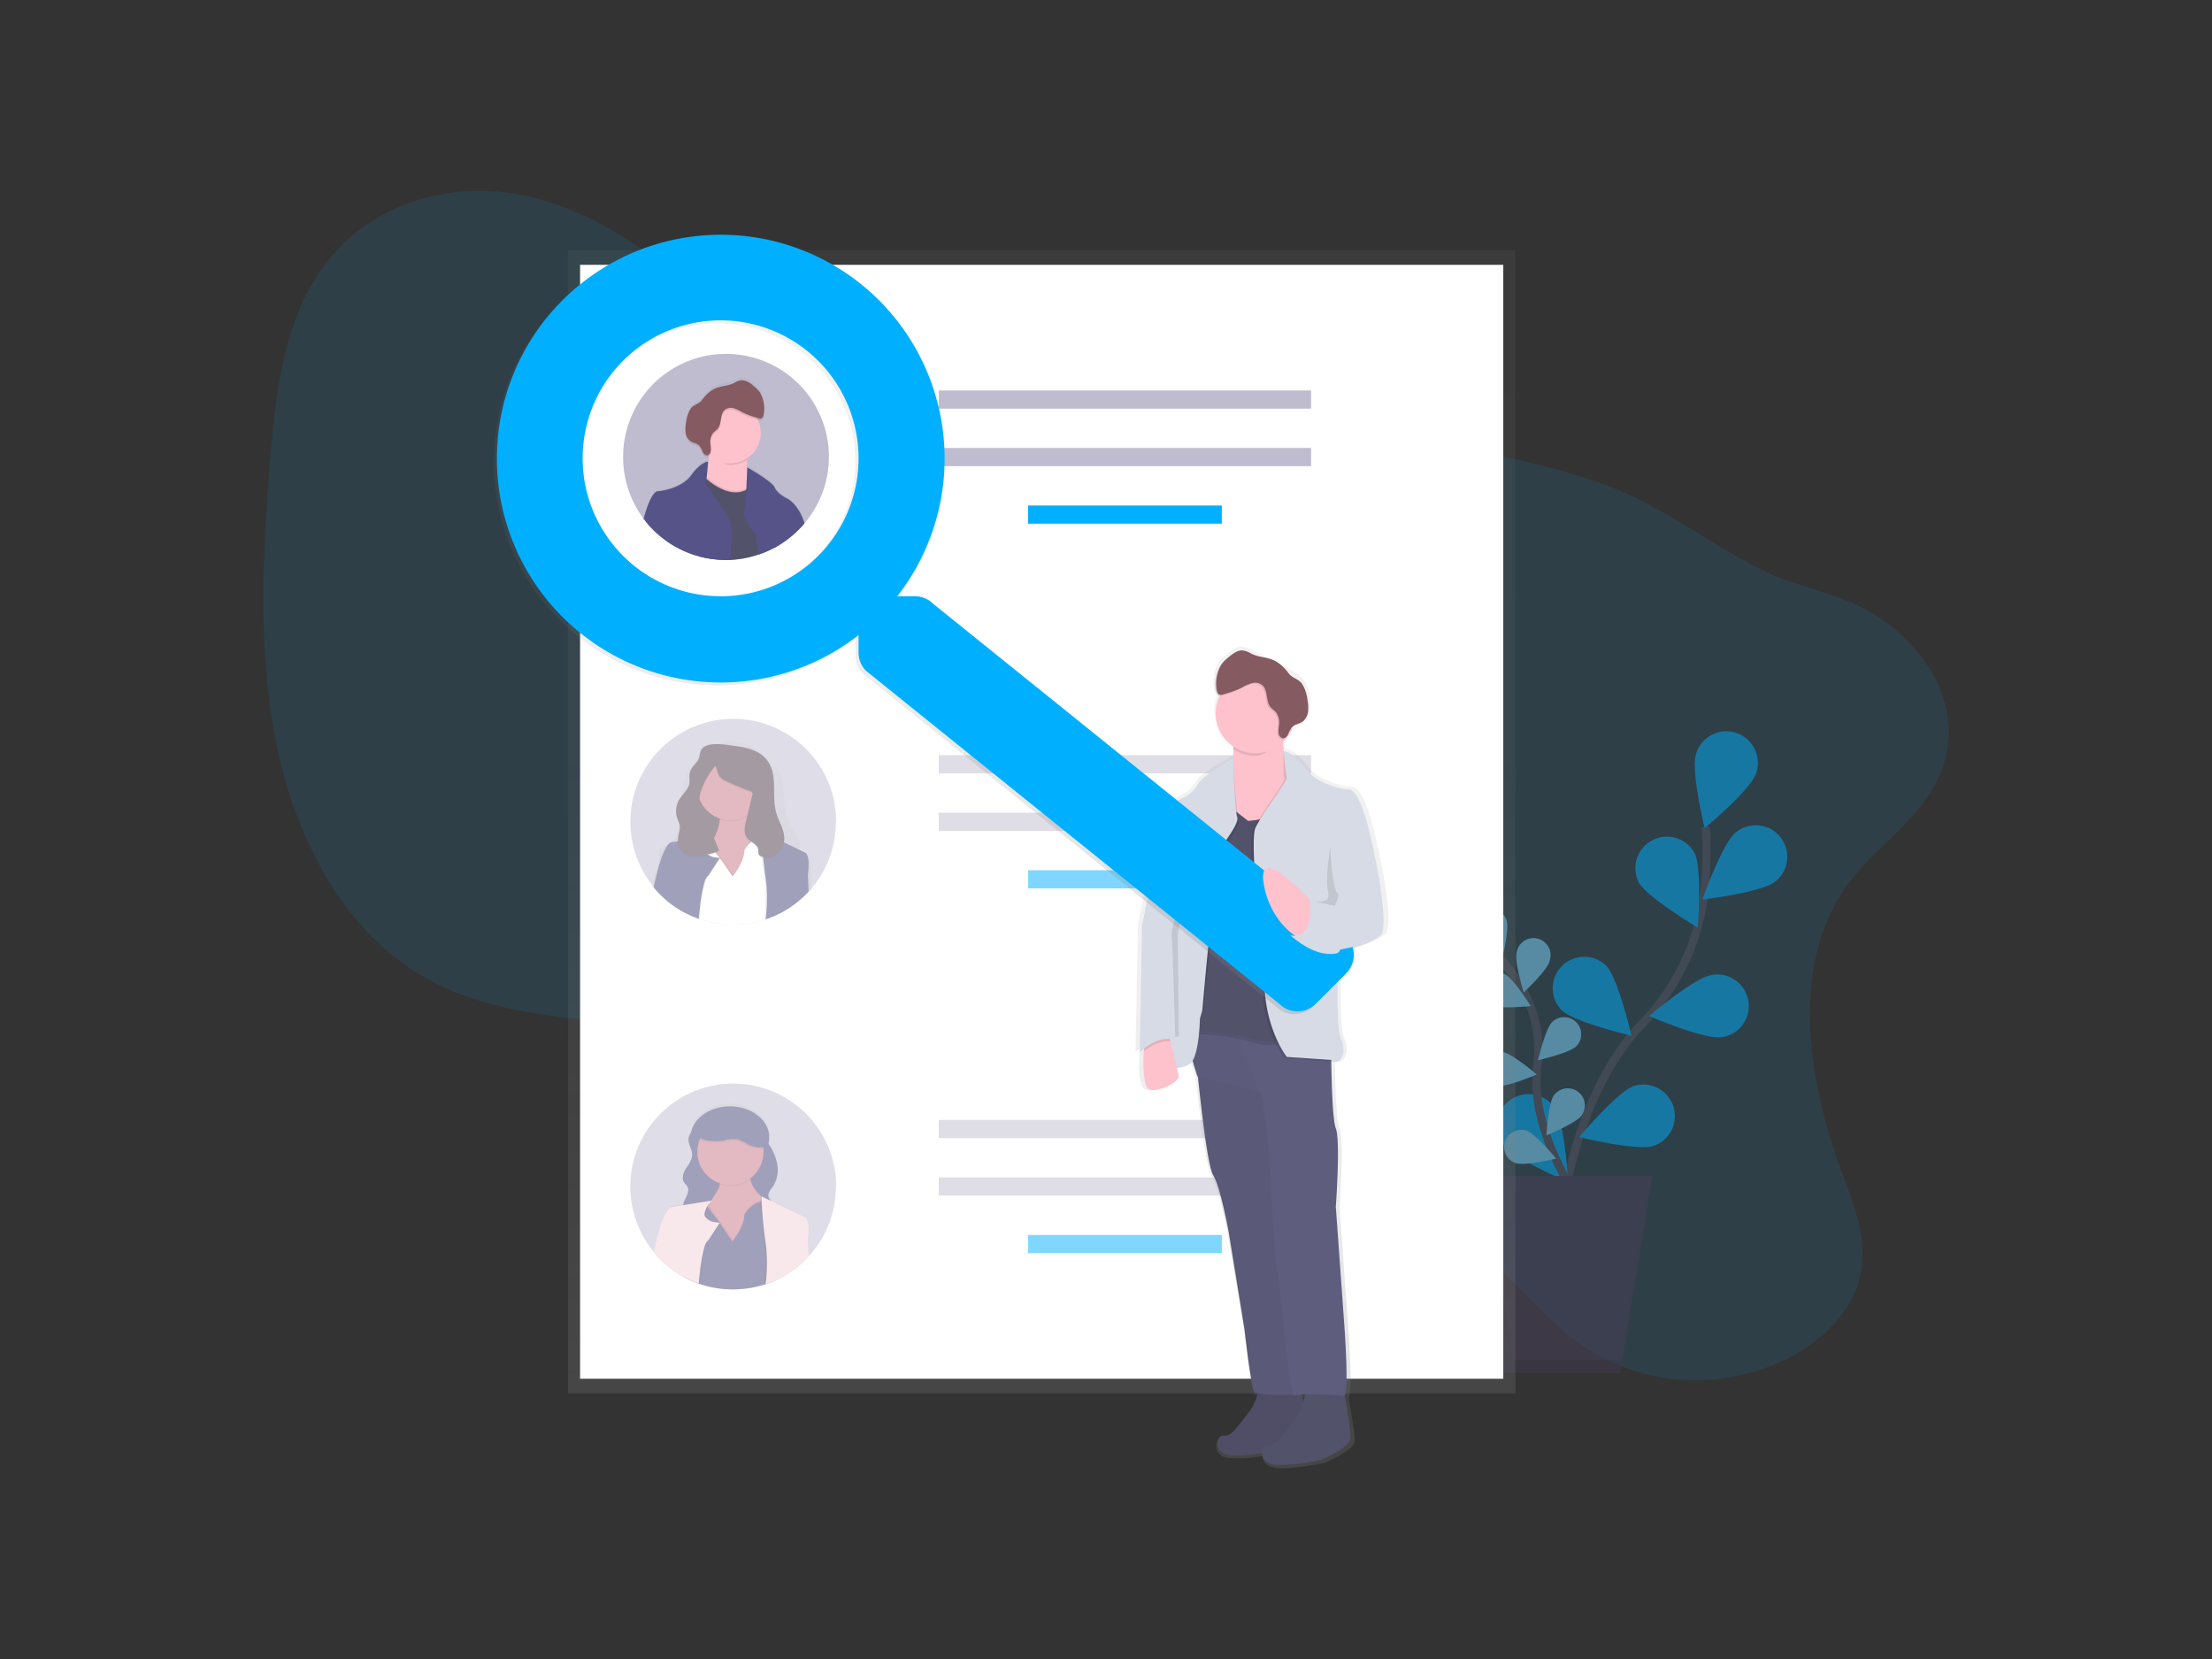
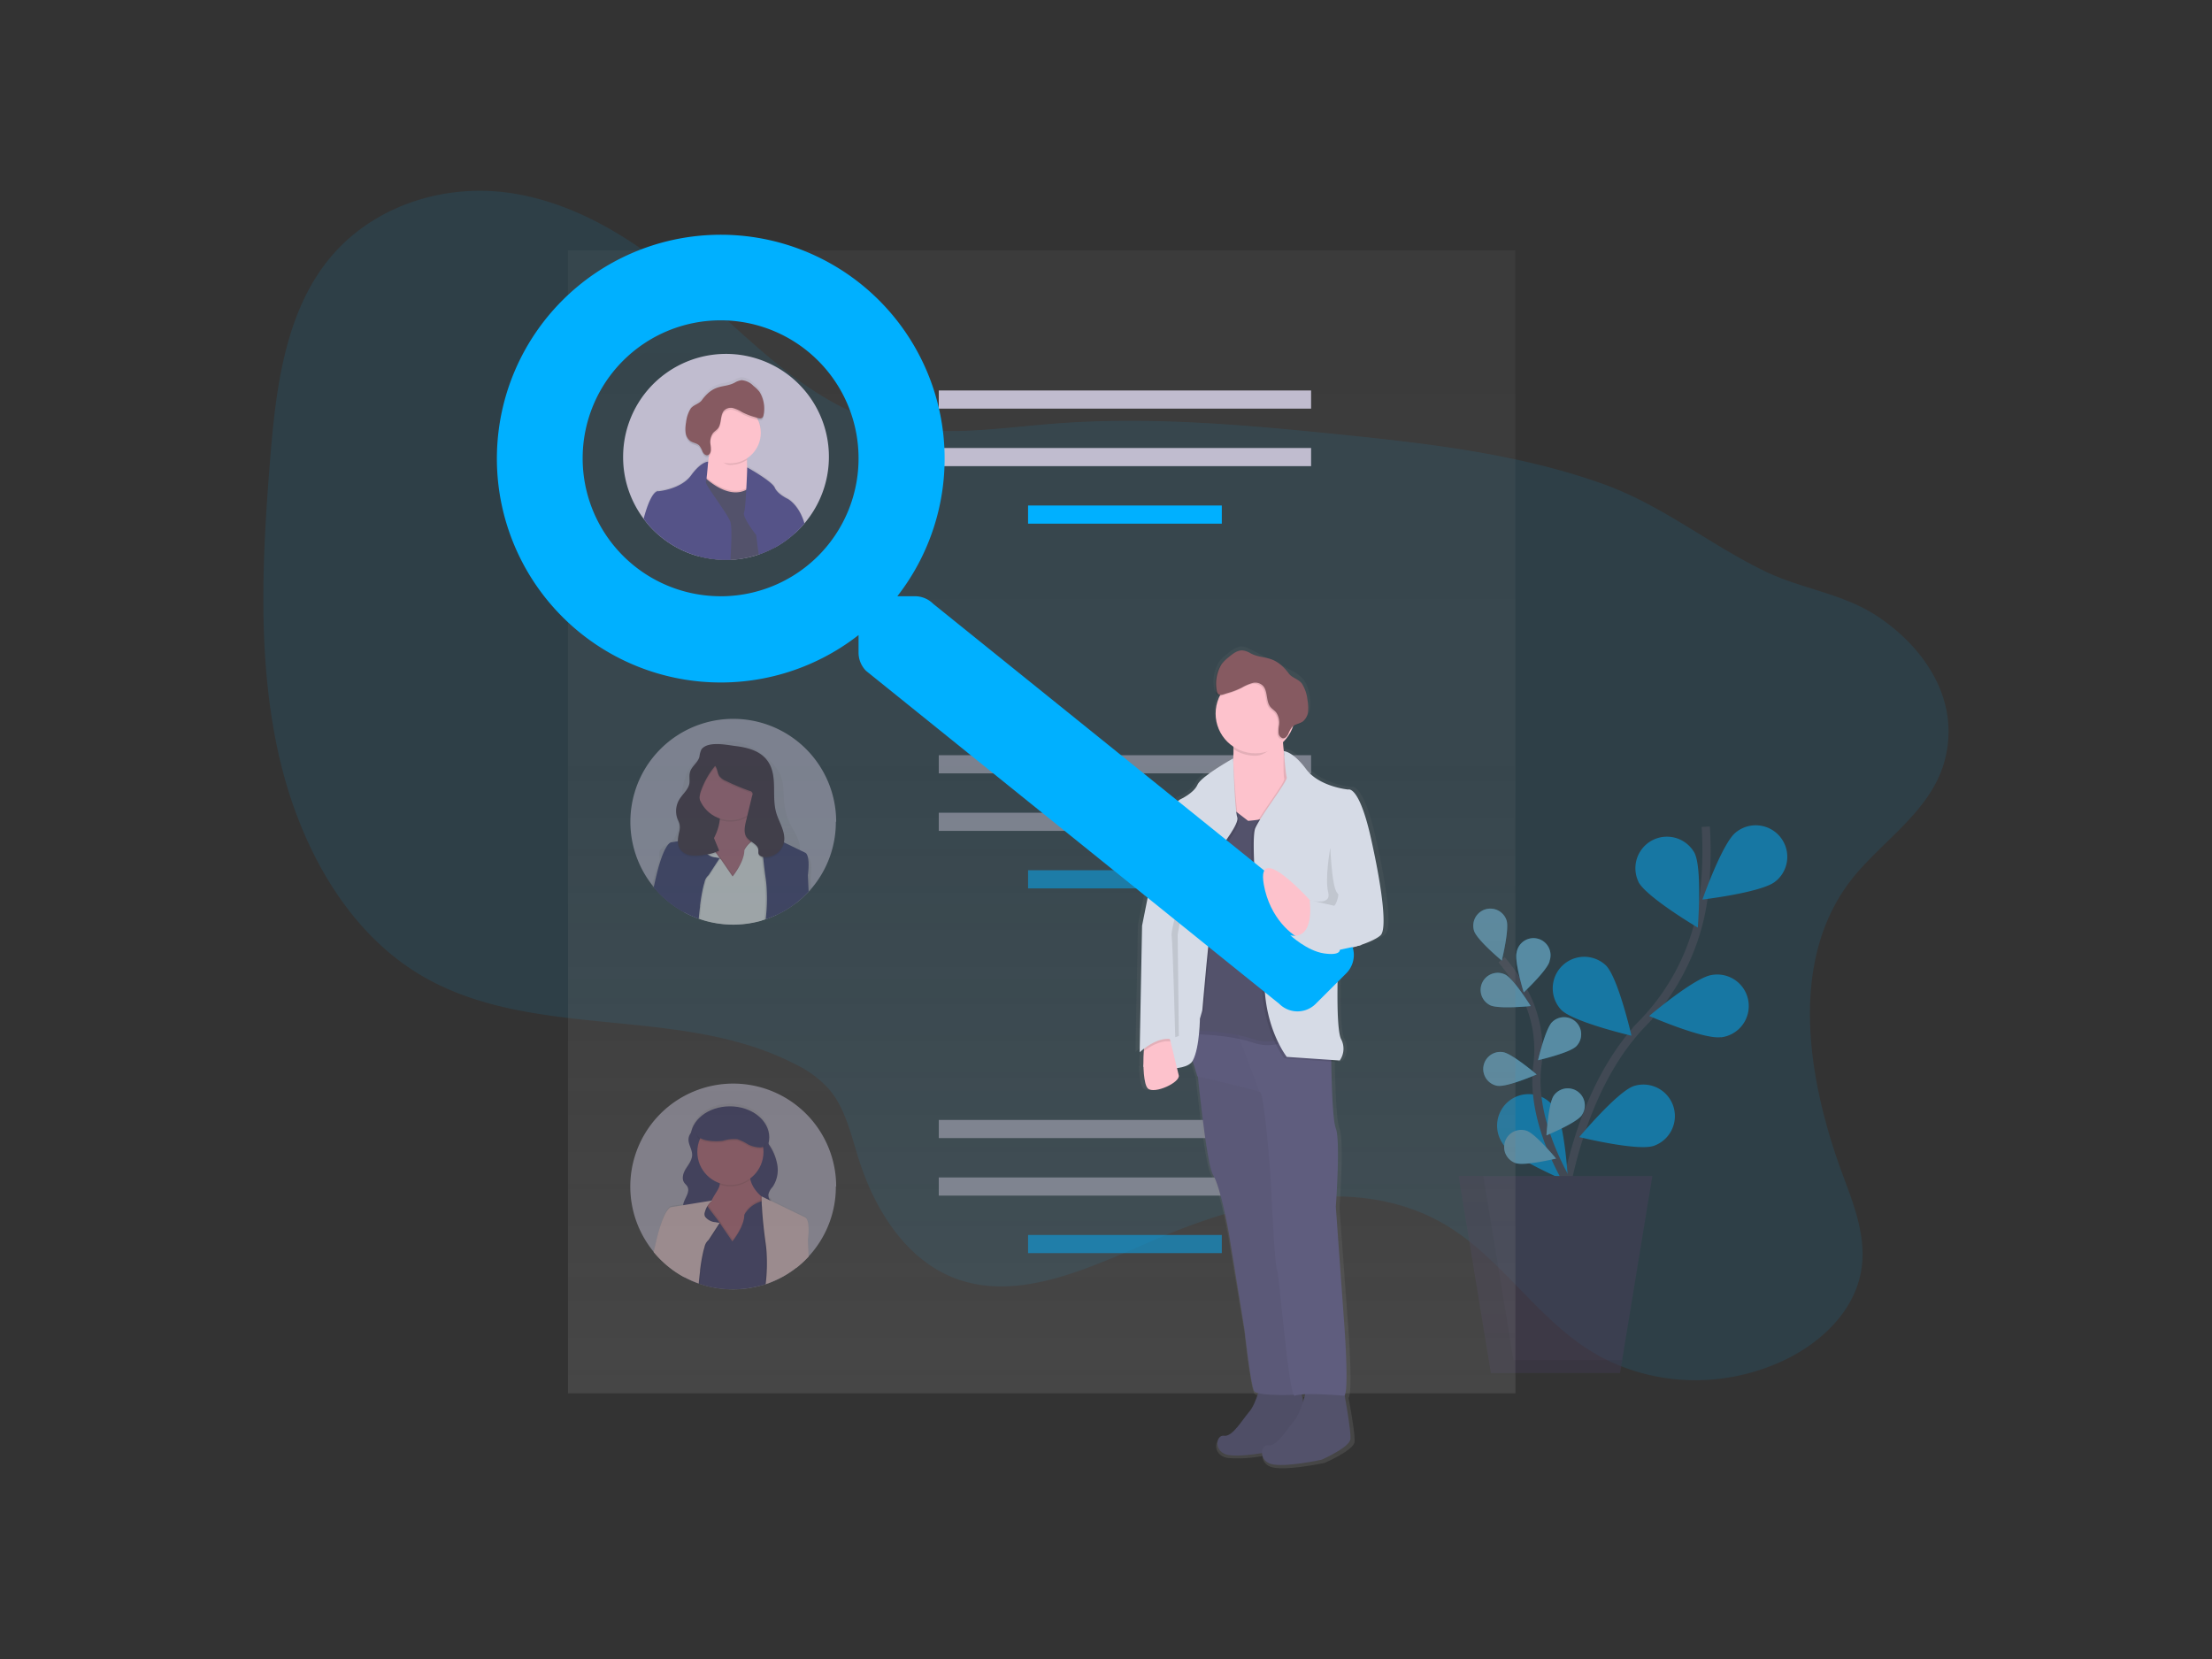
<svg xmlns="http://www.w3.org/2000/svg" xmlns:xlink="http://www.w3.org/1999/xlink" viewBox="0 0 539.58 404.68">
  <rect x="0" y="0" width="539.58" height="404.68" fill="#333333" stroke="none" />
  <defs>
    <style>.cls-1,.cls-4{fill:none;}.cls-13,.cls-2,.cls-5{fill:#00b0ff;}.cls-2,.cls-8{opacity:0.1;}.cls-12,.cls-13,.cls-2,.cls-22,.cls-24,.cls-6,.cls-8{isolation:isolate;}.cls-12,.cls-13,.cls-3,.cls-6{opacity:0.5;}.cls-4{stroke:#535461;stroke-miterlimit:10;stroke-width:2px;}.cls-10,.cls-6{fill:#fff;}.cls-7{fill:#474059;}.cls-9{fill:url(#linear-gradient);}.cls-11,.cls-12{fill:#c0bccf;}.cls-14{fill:url(#linear-gradient-2);}.cls-15{fill:#493545;}.cls-16{fill:#c77485;}.cls-17{fill:#444176;}.cls-18{fill:url(#linear-gradient-3);}.cls-19{fill:#f1d2d7;}.cls-20{fill:url(#linear-gradient-4);}.cls-21{fill:#53526b;}.cls-22{opacity:0.05;}.cls-23{fill:#5f5d7e;}.cls-24{opacity:0.02;}.cls-25{fill:#e82127;}.cls-26{fill:#d6dbe6;}.cls-27{fill:#fdc2cc;}.cls-28{fill:#865a61;}.cls-29{fill:url(#linear-gradient-5);}.cls-30{fill:url(#linear-gradient-6);}.cls-31{fill:#555388;}</style>
    <linearGradient id="linear-gradient" x1="254.1" y1="12.32" x2="254.1" y2="291.17" gradientTransform="matrix(1, 0, 0, -1, 0, 352.2)" gradientUnits="userSpaceOnUse">
      <stop offset="0" stop-color="gray" stop-opacity="0.25" />
      <stop offset="0.54" stop-color="gray" stop-opacity="0.12" />
      <stop offset="1" stop-color="gray" stop-opacity="0.1" />
    </linearGradient>
    <linearGradient id="linear-gradient-2" x1="221.62" y1="102.77" x2="221.62" y2="147.46" gradientTransform="matrix(1, 0, 0, -1, -43.2, 328.34)" xlink:href="#linear-gradient" />
    <linearGradient id="linear-gradient-3" x1="202.61" y1="36.5" x2="240.45" y2="36.5" gradientTransform="matrix(1, 0, 0, -1, -43.2, 328.34)" xlink:href="#linear-gradient" />
    <linearGradient id="linear-gradient-4" x1="682.82" y1="-29.81" x2="682.82" y2="170.67" gradientTransform="translate(990.58 328.34) rotate(180)" xlink:href="#linear-gradient" />
    <linearGradient id="linear-gradient-5" x1="268.18" y1="80.88" x2="268.18" y2="270.42" gradientTransform="matrix(1, 0, 0, -1, -43.2, 328.34)" xlink:href="#linear-gradient" />
    <linearGradient id="linear-gradient-6" x1="-2994.76" y1="191.79" x2="-2994.76" y2="236.35" gradientTransform="translate(-2818.15 328.34) rotate(180)" xlink:href="#linear-gradient" />
  </defs>
  <g id="Layer_2" data-name="Layer 2">
    <g id="_7dd09a4d-2b74-438e-986e-0efea9b9300a" data-name="7dd09a4d-2b74-438e-986e-0efea9b9300a">
      <rect class="cls-1" width="539.58" height="404.68" />
      <path class="cls-2" d="M450.77,215.7c-14.45,19.83-9.68,48.14-1.33,70.7,2.8,7.55,6,15.53,4.53,23.75-1.77,10-10.1,17.56-18.76,21.66-15.78,7.47-34.43,6.28-48.54-3.14-12.19-8.12-20.76-21.61-33.18-29.35-20.79-12.94-47.77-7.16-70.9,2.72-16.37,7-34.3,16-50.25,9.54-11.22-4.54-18.78-16.1-22.75-28.46-1.92-6-3.27-12.44-7.09-17.11a26.12,26.12,0,0,0-8.37-6.33c-28.2-14.77-64.48-5.54-91.82-22C83.85,226.54,72.36,205,67.59,182.25S64,135.58,65.9,112c1.35-16.74,3.49-34.63,13.55-47.78C90.09,50.34,107.93,44.81,123.89,47s30.25,11,42.76,21.62c15.65,13.19,30,29.76,49.51,34.77,13.26,3.41,27.34,1,41.13-.07,23-1.78,46,.27,68.8,2.58,21.85,2.22,43.84,4.69,64.52,12,14.64,5.14,26.25,14.85,40,21.49,9,4.33,18.86,5.33,27.32,10.92,10.43,6.89,19.86,19.08,16.8,33.72C471.87,197.89,458.45,205.18,450.77,215.7Z" />
      <g class="cls-3">
        <path class="cls-4" d="M379.88,306.16s1.22-36.09,20.75-56.49a54.6,54.6,0,0,0,15-31.19,91.78,91.78,0,0,0,.46-16.82" />
-         <path class="cls-5" d="M428.32,188.74c-1.33,4-12.51,13.29-12.51,13.29s-3.42-14.1-2.08-18.13a7.69,7.69,0,1,1,14.59,4.84Z" />
        <path class="cls-5" d="M433,215.07c-3.33,2.65-17.72,4.36-17.72,4.36s4.8-13.7,8.12-16.36a7.69,7.69,0,0,1,10.09,11.6Z" />
        <path class="cls-5" d="M419.8,253c-4.2.62-17.5-5.17-17.5-5.17s11.06-9.4,15.26-10a7.69,7.69,0,1,1,2.24,15.21h0Z" />
        <path class="cls-5" d="M403.37,279.52c-4,1.32-18.13-2.15-18.13-2.15s9.31-11.14,13.34-12.46a7.69,7.69,0,0,1,4.8,14.61Z" />
        <path class="cls-5" d="M399.67,215.13c2,3.76,14.48,11.14,14.48,11.14s1.14-14.47-.82-18.24a7.69,7.69,0,0,0-13.64,7.09Z" />
        <path class="cls-5" d="M380.84,246.34c3,3,17.13,6.3,17.13,6.3s-3.24-14.14-6.24-17.15a7.69,7.69,0,0,0-10.89,10.85Z" />
-         <path class="cls-5" d="M366.7,279.2c2.45,3.47,15.82,9.1,15.82,9.1s-.8-14.49-3.25-18a7.69,7.69,0,0,0-12.85,8.45c.1.14.19.28.3.41Z" />
+         <path class="cls-5" d="M366.7,279.2c2.45,3.47,15.82,9.1,15.82,9.1s-.8-14.49-3.25-18a7.69,7.69,0,0,0-12.85,8.45Z" />
        <path class="cls-4" d="M384.17,291.22S373.1,275.11,375,260a29.59,29.59,0,0,0-3.5-18.41,50,50,0,0,0-5.21-7.47" />
        <path class="cls-5" d="M367.5,224.51c.71,2.19-1.17,9.81-1.17,9.81s-6-5-6.74-7.22a4.16,4.16,0,1,1,7.91-2.59Z" />
        <path class="cls-5" d="M378,234.47c-.58,2.22-6.31,7.61-6.31,7.61s-2.32-7.51-1.73-9.74a4.16,4.16,0,1,1,8,2.13Z" />
        <path class="cls-5" d="M384.47,255.24c-1.63,1.62-9.29,3.38-9.29,3.38s1.79-7.65,3.42-9.28a4.16,4.16,0,0,1,5.87,5.91Z" />
        <path class="cls-5" d="M385.83,272.07c-1.33,1.87-8.6,4.89-8.6,4.89s.47-7.85,1.8-9.72a4.16,4.16,0,0,1,6.79,4.82h0Z" />
        <path class="cls-5" d="M363.51,245.21c2.07,1,9.88.2,9.88.2s-4.16-6.67-6.22-7.68a4.16,4.16,0,1,0-3.66,7.48Z" />
        <path class="cls-5" d="M365.35,264.86c2.28.35,9.49-2.76,9.49-2.76s-6-5.12-8.23-5.45a4.16,4.16,0,0,0-1.26,8.23Z" />
        <path class="cls-5" d="M369.76,283.72c2.18.74,9.82-1.11,9.82-1.11s-5-6.05-7.19-6.78a4.16,4.16,0,1,0-2.63,7.9Z" />
        <path class="cls-6" d="M367.5,224.51c.71,2.19-1.17,9.81-1.17,9.81s-6-5-6.74-7.22a4.16,4.16,0,1,1,7.91-2.59Z" />
        <path class="cls-6" d="M378,234.47c-.58,2.22-6.31,7.61-6.31,7.61s-2.32-7.51-1.73-9.74a4.16,4.16,0,1,1,8,2.13Z" />
        <path class="cls-6" d="M384.47,255.24c-1.63,1.62-9.29,3.38-9.29,3.38s1.79-7.65,3.42-9.28a4.16,4.16,0,0,1,5.87,5.91Z" />
        <path class="cls-6" d="M385.83,272.07c-1.33,1.87-8.6,4.89-8.6,4.89s.47-7.85,1.8-9.72a4.16,4.16,0,0,1,6.79,4.82h0Z" />
        <path class="cls-6" d="M363.51,245.21c2.07,1,9.88.2,9.88.2s-4.16-6.67-6.22-7.68a4.16,4.16,0,1,0-3.66,7.48Z" />
        <path class="cls-6" d="M365.35,264.86c2.28.35,9.49-2.76,9.49-2.76s-6-5.12-8.23-5.45a4.16,4.16,0,0,0-1.26,8.23Z" />
        <path class="cls-6" d="M369.76,283.72c2.18.74,9.82-1.11,9.82-1.11s-5-6.05-7.19-6.78a4.16,4.16,0,1,0-2.63,7.9Z" />
        <polygon class="cls-7" points="363.68 334.91 395.18 334.91 403.06 286.87 355.81 286.87 363.68 334.91" />
        <polygon class="cls-8" points="361.83 286.87 369.19 331.76 395.7 331.76 395.18 334.91 363.68 334.91 355.81 286.87 361.83 286.87" />
      </g>
      <rect class="cls-9" x="138.55" y="61.04" width="231.11" height="278.84" />
-       <rect class="cls-10" x="141.5" y="64.6" width="225.2" height="271.72" />
      <rect class="cls-11" x="229" y="95.25" width="90.82" height="4.43" />
      <rect class="cls-11" x="229" y="109.28" width="90.82" height="4.43" />
      <rect class="cls-5" x="250.78" y="123.31" width="47.26" height="4.43" />
      <rect class="cls-12" x="229" y="184.22" width="90.82" height="4.43" />
      <rect class="cls-12" x="229" y="198.25" width="90.82" height="4.43" />
      <rect class="cls-13" x="250.78" y="212.28" width="47.26" height="4.43" />
      <rect class="cls-12" x="229" y="273.19" width="90.82" height="4.43" />
      <rect class="cls-12" x="229" y="287.22" width="90.82" height="4.43" />
      <rect class="cls-13" x="250.78" y="301.25" width="47.26" height="4.43" />
      <g class="cls-3">
        <path class="cls-11" d="M203.89,200.46a25,25,0,0,1-6,16.34q-.28.33-.6.66c-.1.11-.2.23-.31.33a24.78,24.78,0,0,1-2.68,2.44l-.06,0a24.06,24.06,0,0,1-4.77,2.93h0a25.63,25.63,0,0,1-2.67,1.07l-.33.11-.64.19-.08,0a25.12,25.12,0,0,1-13.86,0h0c-.37-.1-.74-.21-1.08-.34l-.31-.11a23.89,23.89,0,0,1-3.47-1.53l-.07,0a25,25,0,0,1-4.92-3.48l-.12-.11a25,25,0,0,1-2.15-2.22l-.26-.31c-.16-.19-.31-.39-.47-.59a25.1,25.1,0,1,1,44.93-15.4Z" />
        <path class="cls-14" d="M197,208.93l-1.9-.86a8.43,8.43,0,0,0,0-.87,4.57,4.57,0,0,0,0-.74c-.19-1.94-1.42-3.63-2.3-5.4a15.44,15.44,0,0,1-1.5-5.17c-.23-2.22,0-4.51-.81-6.6a11.87,11.87,0,0,0-3.37-4.32,17,17,0,0,0-5.41-3.43,9.51,9.51,0,0,0-6.44-.17,13.8,13.8,0,0,0-4.64,3.35,15.48,15.48,0,0,0-2.62,3,13,13,0,0,0-1.48,4.51,70.83,70.83,0,0,0-.91,7.54c-.14,2.11-.37,4.5-2.17,5.79-.88.64-2.11,1-2.52,2a2.1,2.1,0,0,0-.13.9,3.34,3.34,0,0,0,.06.77,3.29,3.29,0,0,0,.09.43,32.58,32.58,0,0,0-1.3,3.95c-.27,1-.52,2-.74,2.92h.92l3.44.08h.05l3.69.09h0l3.44.08h.08l1,.07h.33l13.76.32h.07l.92,0H187l2.75.06h0l4.07.09h0l3.06.08h1l-.16-3.21C198.35,209.24,197,208.93,197,208.93Zm-15.46-.39c0,2.72-2.91,6-2.91,6l-2.92-4,.1-.15,2.82,3.84s2.91-3.32,2.91-6a2.65,2.65,0,0,1,.24-.4l.06.2A5.09,5.09,0,0,0,181.56,208.54ZM186,219.2a1.84,1.84,0,0,0,0-.41c0-.14,0-.26,0-.39s0-.27-.05-.4,0-.26-.07-.39,0-.27-.08-.4a.79.79,0,0,0,0-.13c0-.18-.09-.35-.13-.52s-.08-.28-.13-.42a.39.39,0,0,0-.06-.18l-.09-.3-.07-.2-.09-.25-.17-.47-.19-.45c-.12-.31-.26-.62-.4-.93-.53-1.2-1.13-2.37-1.69-3.54-.29-.61-.56-1.24-.79-1.88l-.07.1a4,4,0,0,0-.3.49c0,2.72-2.91,6.05-2.91,6.05l-2.92-4-2.57,3.69a3,3,0,0,0-1,1.71c-.08.24-.16.5-.23.78s-.1.37-.15.58,0,.2-.07.3l-.07.32V218q-.06.31-.12.66c-.05.22-.09.48-.13.73s-.06.32-.08.48c0,.31-.1.62-.14.93s-.05.37-.08.53L171,222c.18.56.39,1.11.61,1.68a2.56,2.56,0,0,1,.24.94,26.74,26.74,0,0,0,13.87,0,0,0,0,0,1,0,0,3.7,3.7,0,0,1-.09-.94h0a21.23,21.23,0,0,1,.37-2.64,11.33,11.33,0,0,0,.07-1.3v-.16a2.61,2.61,0,0,1,0-.39Zm0,0a1.84,1.84,0,0,0,0-.41c0-.14,0-.26,0-.39s0-.27-.05-.4,0-.26-.07-.39,0-.27-.08-.4a.79.79,0,0,0,0-.13c0-.18-.09-.35-.13-.52s-.08-.28-.13-.42a.39.39,0,0,0-.06-.18l-.09-.3-.07-.2-.09-.25-.17-.47-.19-.45c-.12-.31-.26-.62-.4-.93-.53-1.2-1.13-2.37-1.69-3.54-.29-.61-.56-1.24-.79-1.88l-.07.1a4,4,0,0,0-.3.49c0,2.72-2.91,6.05-2.91,6.05l-2.92-4-2.57,3.69a3,3,0,0,0-1,1.71c-.08.24-.16.5-.23.78s-.1.37-.15.58,0,.2-.07.3l-.07.32V218q-.06.31-.12.66c-.05.22-.09.48-.13.73s-.06.32-.08.48c0,.31-.1.62-.14.93s-.05.37-.08.53L171,222c.18.56.39,1.11.61,1.68a2.56,2.56,0,0,1,.24.94,26.74,26.74,0,0,0,13.87,0,0,0,0,0,1,0,0,3.7,3.7,0,0,1-.09-.94h0a21.23,21.23,0,0,1,.37-2.64,11.33,11.33,0,0,0,.07-1.3v-.16a2.61,2.61,0,0,1,0-.39Zm0,0a1.84,1.84,0,0,0,0-.41c0-.14,0-.26,0-.39s0-.27-.05-.4,0-.26-.07-.39,0-.27-.08-.4a.79.79,0,0,0,0-.13c0-.18-.09-.35-.13-.52s-.08-.28-.13-.42a.39.39,0,0,0-.06-.18l-.09-.3-.07-.2-.09-.25-.17-.47-.19-.45c-.12-.31-.26-.62-.4-.93-.53-1.2-1.13-2.37-1.69-3.54-.29-.61-.56-1.24-.79-1.88l-.07.1a4,4,0,0,0-.3.49c0,2.72-2.91,6.05-2.91,6.05l-2.92-4-2.57,3.69a3,3,0,0,0-1,1.71c-.08.24-.16.5-.23.78s-.1.37-.15.58,0,.2-.07.3l-.07.32V218q-.06.31-.12.66c-.05.22-.09.48-.13.73s-.06.32-.08.48c0,.31-.1.62-.14.93s-.05.37-.08.53L171,222c.18.56.39,1.11.61,1.68a2.56,2.56,0,0,1,.24.94,26.74,26.74,0,0,0,13.87,0,0,0,0,0,1,0,0,3.7,3.7,0,0,1-.09-.94h0a21.23,21.23,0,0,1,.37-2.64,11.33,11.33,0,0,0,.07-1.3v-.16a2.61,2.61,0,0,1,0-.39Zm0,0a1.84,1.84,0,0,0,0-.41c0-.14,0-.26,0-.39s0-.27-.05-.4,0-.26-.07-.39,0-.27-.08-.4a.79.79,0,0,0,0-.13c0-.18-.09-.35-.13-.52s-.08-.28-.13-.42a.39.39,0,0,0-.06-.18l-.09-.3-.07-.2-.09-.25-.17-.47-.19-.45c-.12-.31-.26-.62-.4-.93-.53-1.2-1.13-2.37-1.69-3.54-.29-.61-.56-1.24-.79-1.88l-.07.1a4,4,0,0,0-.3.49c0,2.72-2.91,6.05-2.91,6.05l-2.92-4-2.57,3.69a3,3,0,0,0-1,1.71c-.08.24-.16.5-.23.78s-.1.37-.15.58,0,.2-.07.3l-.07.32V218q-.06.31-.12.66c-.05.22-.09.48-.13.73s-.06.32-.08.48c0,.31-.1.62-.14.93s-.05.37-.08.53L171,222c.18.56.39,1.11.61,1.68a2.56,2.56,0,0,1,.24.94,26.74,26.74,0,0,0,13.87,0,0,0,0,0,1,0,0,3.7,3.7,0,0,1-.09-.94h0a21.23,21.23,0,0,1,.37-2.64,11.33,11.33,0,0,0,.07-1.3v-.16a2.61,2.61,0,0,1,0-.39Z" />
        <rect class="cls-15" x="169.19" y="193.45" width="16.98" height="11.44" />
        <path class="cls-16" d="M189,206.07l-7.11,10-7.42-.64s-9.69.64-3.23-6.78c3.1-3.57,4.12-6.55,4.33-8.67a6.7,6.7,0,0,0-.46-3.61l8.08-1a6,6,0,0,0-.14,3.37C184.05,203,189,206.07,189,206.07Z" />
        <path class="cls-8" d="M183,198.78a8.06,8.06,0,0,1-7.48,1.2,6.65,6.65,0,0,0-.46-3.6l8.07-1A6,6,0,0,0,183,198.78Z" />
        <circle class="cls-16" cx="178.17" cy="192.02" r="8.07" />
        <path class="cls-8" d="M188.7,206.49l-.19-.74-.17-.65-.24-1,0-.18,0-.15s.2-.58-1.07-.39l-.24,0-.69.17-.24.08-.32.1h0a6.88,6.88,0,0,0-2.68,1.61,6.29,6.29,0,0,0-.9,1.09s0,.07-.07.1a4.34,4.34,0,0,0-.23.43c0,2.91-2.91,6.46-2.91,6.46l-2.84-4.1-.05-.09-.68-1-.24-.32-.08-.11-1.48-2-.36-.49-.13-.17-.18-.24-.42-.56-1.66,1-2.22,1.29-1.29,8.4v.23l0,.69.27,4.57v.06l-.47,1.89.07,0a23.89,23.89,0,0,0,3.47,1.53l.31.11c.37.13.72.24,1.08.34l0,.17v-.16a25.12,25.12,0,0,0,13.86,0l.09,0c.21-.05.42-.12.63-.19l.33-.1a28.22,28.22,0,0,0,2.68-1.07l.31-6.61.22-4.77v-.27Z" />
        <path class="cls-10" d="M186,218.76a2.17,2.17,0,0,0,0-.44c0-.15,0-.28,0-.42s0-.28-.05-.42,0-.28-.07-.42,0-.28-.08-.42a.7.7,0,0,0,0-.14c0-.19-.09-.37-.13-.56s-.08-.3-.13-.45a.47.47,0,0,0-.06-.19c0-.06-.06-.22-.09-.32l-.07-.21-.09-.28c-.06-.16-.11-.33-.17-.49s-.13-.33-.19-.49c-.12-.33-.26-.66-.4-1-.53-1.28-1.13-2.54-1.69-3.79a20.26,20.26,0,0,1-.79-2l-.07.1a5.54,5.54,0,0,0-.3.53c0,2.91-2.91,6.46-2.91,6.46l-2.92-4.26-2.57,3.94a3.18,3.18,0,0,0-1,1.82c-.08.26-.16.54-.23.84s-.1.41-.15.62,0,.21-.07.32l-.07.34v.05l-.12.71c-.05.24-.09.51-.13.78s-.06.34-.08.5c0,.33-.1.67-.14,1s-.05.37-.08.58l-.08.73c.18.61.39,1.21.61,1.8a2.93,2.93,0,0,1,.24,1,25.15,25.15,0,0,0,13.87,0s0,0,0,0a4.23,4.23,0,0,1-.09-1h0a24.62,24.62,0,0,1,.37-2.83,12.81,12.81,0,0,0,.07-1.39v-.16A2.88,2.88,0,0,1,186,218.76Zm0,0a2.17,2.17,0,0,0,0-.44c0-.15,0-.28,0-.42s0-.28-.05-.42,0-.28-.07-.42,0-.28-.08-.42a.7.7,0,0,0,0-.14c0-.19-.09-.37-.13-.56s-.08-.3-.13-.45a.47.47,0,0,0-.06-.19c0-.06-.06-.22-.09-.32l-.07-.21-.09-.28c-.06-.16-.11-.33-.17-.49s-.13-.33-.19-.49c-.12-.33-.26-.66-.4-1-.53-1.28-1.13-2.54-1.69-3.79a20.26,20.26,0,0,1-.79-2l-.07.1a5.54,5.54,0,0,0-.3.53c0,2.91-2.91,6.46-2.91,6.46l-2.92-4.26-2.57,3.94a3.18,3.18,0,0,0-1,1.82c-.08.26-.16.54-.23.84s-.1.41-.15.62,0,.21-.07.32l-.07.34v.05l-.12.71c-.05.24-.09.51-.13.78s-.06.34-.08.5c0,.33-.1.67-.14,1s-.05.37-.08.58l-.08.73c.18.61.39,1.21.61,1.8a2.93,2.93,0,0,1,.24,1,25.15,25.15,0,0,0,13.87,0s0,0,0,0a4.23,4.23,0,0,1-.09-1h0a24.62,24.62,0,0,1,.37-2.83,12.81,12.81,0,0,0,.07-1.39v-.16A2.88,2.88,0,0,1,186,218.76Zm0,0a2.17,2.17,0,0,0,0-.44c0-.15,0-.28,0-.42s0-.28-.05-.42,0-.28-.07-.42,0-.28-.08-.42a.7.7,0,0,0,0-.14c0-.19-.09-.37-.13-.56s-.08-.3-.13-.45a.47.47,0,0,0-.06-.19c0-.06-.06-.22-.09-.32l-.07-.21-.09-.28c-.06-.16-.11-.33-.17-.49s-.13-.33-.19-.49c-.12-.33-.26-.66-.4-1-.53-1.28-1.13-2.54-1.69-3.79a20.26,20.26,0,0,1-.79-2l-.07.1a5.54,5.54,0,0,0-.3.53c0,2.91-2.91,6.46-2.91,6.46l-2.92-4.26-2.57,3.94a3.18,3.18,0,0,0-1,1.82c-.08.26-.16.54-.23.84s-.1.41-.15.62,0,.21-.07.32l-.07.34v.05l-.12.71c-.05.24-.09.51-.13.78s-.06.34-.08.5c0,.33-.1.67-.14,1s-.05.37-.08.58l-.08.73c.18.61.39,1.21.61,1.8a2.93,2.93,0,0,1,.24,1,25.15,25.15,0,0,0,13.87,0s0,0,0,0a4.23,4.23,0,0,1-.09-1h0a24.62,24.62,0,0,1,.37-2.83,12.81,12.81,0,0,0,.07-1.39v-.16A2.88,2.88,0,0,1,186,218.76Zm3.91-6.93-1.32-5.26-.22-.9-.07-.25h0l-.32-1.28v0h0a.3.3,0,0,0,0-.16c-.05-.1-.17-.2-.46-.22h-.32a6.1,6.1,0,0,0-.95.17l-.49.14-.31.1h0a7,7,0,0,0-2.33,1.3,6.09,6.09,0,0,0-1.18,1.3l-.07.1a5.54,5.54,0,0,0-.3.53c0,2.91-2.91,6.47-2.91,6.47l-2.93-4.27-.16-.24,0,0-.43-.62-.32-.43-.08-.11-1.52-2h0l-.48-.66v0l-.16-.22-.32-.42-1.11.64L168.34,207l-1.27,8.31v.08l0,.61.28,4.63v.26l-.42,1.66a23.93,23.93,0,0,0,3.47,1.54l.31.11,1.08.34,0,.17v-.16a25.3,25.3,0,0,0,13.86,0l.09,0,.63-.19.33-.11a23,23,0,0,0,2.68-1.07h0l.3-6.6.23-4.71Zm-18.16,12.75a.47.47,0,0,1,0,.17v-.16ZM186,218.76a2.17,2.17,0,0,0,0-.44c0-.15,0-.28,0-.42s0-.28-.05-.42,0-.28-.07-.42,0-.28-.08-.42a.7.7,0,0,0,0-.14c0-.19-.09-.37-.13-.56s-.08-.3-.13-.45a.47.47,0,0,0-.06-.19c0-.06-.06-.22-.09-.32l-.07-.21-.09-.28c-.06-.16-.11-.33-.17-.49s-.13-.33-.19-.49c-.12-.33-.26-.66-.4-1-.53-1.28-1.13-2.54-1.69-3.79a20.26,20.26,0,0,1-.79-2l-.07.1a5.54,5.54,0,0,0-.3.53c0,2.91-2.91,6.46-2.91,6.46l-2.92-4.26-2.57,3.94a3.18,3.18,0,0,0-1,1.82c-.08.26-.16.54-.23.84s-.1.41-.15.62,0,.21-.07.32l-.07.34v.05l-.12.71c-.05.24-.09.51-.13.78s-.06.34-.08.5c0,.33-.1.67-.14,1s-.05.37-.08.58l-.08.73c.18.61.39,1.21.61,1.8a2.93,2.93,0,0,1,.24,1,25.15,25.15,0,0,0,13.87,0s0,0,0,0a4.23,4.23,0,0,1-.09-1h0a24.62,24.62,0,0,1,.37-2.83,12.81,12.81,0,0,0,.07-1.39v-.16A2.88,2.88,0,0,1,186,218.76Zm0,0a2.17,2.17,0,0,0,0-.44c0-.15,0-.28,0-.42s0-.28-.05-.42,0-.28-.07-.42,0-.28-.08-.42a.7.7,0,0,0,0-.14c0-.19-.09-.37-.13-.56s-.08-.3-.13-.45a.47.47,0,0,0-.06-.19c0-.06-.06-.22-.09-.32l-.07-.21-.09-.28c-.06-.16-.11-.33-.17-.49s-.13-.33-.19-.49c-.12-.33-.26-.66-.4-1-.53-1.28-1.13-2.54-1.69-3.79a20.26,20.26,0,0,1-.79-2l-.07.1a5.54,5.54,0,0,0-.3.53c0,2.91-2.91,6.46-2.91,6.46l-2.92-4.26-2.57,3.94a3.18,3.18,0,0,0-1,1.82c-.08.26-.16.54-.23.84s-.1.41-.15.62,0,.21-.07.32l-.07.34v.05l-.12.71c-.05.24-.09.51-.13.78s-.06.34-.08.5c0,.33-.1.67-.14,1s-.05.37-.08.58l-.08.73c.18.61.39,1.21.61,1.8a2.93,2.93,0,0,1,.24,1,25.15,25.15,0,0,0,13.87,0s0,0,0,0a4.23,4.23,0,0,1-.09-1h0a24.62,24.62,0,0,1,.37-2.83,12.81,12.81,0,0,0,.07-1.39v-.16A2.88,2.88,0,0,1,186,218.76Zm0,0a2.17,2.17,0,0,0,0-.44c0-.15,0-.28,0-.42s0-.28-.05-.42,0-.28-.07-.42,0-.28-.08-.42a.7.7,0,0,0,0-.14c0-.19-.09-.37-.13-.56s-.08-.3-.13-.45a.47.47,0,0,0-.06-.19c0-.06-.06-.22-.09-.32l-.07-.21-.09-.28c-.06-.16-.11-.33-.17-.49s-.13-.33-.19-.49c-.12-.33-.26-.66-.4-1-.53-1.28-1.13-2.54-1.69-3.79a20.26,20.26,0,0,1-.79-2l-.07.1a5.54,5.54,0,0,0-.3.53c0,2.91-2.91,6.46-2.91,6.46l-2.92-4.26-2.57,3.94a3.18,3.18,0,0,0-1,1.82c-.08.26-.16.54-.23.84s-.1.41-.15.62,0,.21-.07.32l-.07.34v.05l-.12.71c-.05.24-.09.51-.13.78s-.06.34-.08.5c0,.33-.1.67-.14,1s-.05.37-.08.58l-.08.73c.18.61.39,1.21.61,1.8a2.93,2.93,0,0,1,.24,1,25.15,25.15,0,0,0,13.87,0s0,0,0,0a4.23,4.23,0,0,1-.09-1h0a24.62,24.62,0,0,1,.37-2.83,12.81,12.81,0,0,0,.07-1.39v-.16A2.88,2.88,0,0,1,186,218.76Zm0,0a2.17,2.17,0,0,0,0-.44c0-.15,0-.28,0-.42s0-.28-.05-.42,0-.28-.07-.42,0-.28-.08-.42a.7.7,0,0,0,0-.14c0-.19-.09-.37-.13-.56s-.08-.3-.13-.45a.47.47,0,0,0-.06-.19c0-.06-.06-.22-.09-.32l-.07-.21-.09-.28c-.06-.16-.11-.33-.17-.49s-.13-.33-.19-.49c-.12-.33-.26-.66-.4-1-.53-1.28-1.13-2.54-1.69-3.79a20.26,20.26,0,0,1-.79-2l-.07.1a5.54,5.54,0,0,0-.3.53c0,2.91-2.91,6.46-2.91,6.46l-2.92-4.26-2.57,3.94a3.18,3.18,0,0,0-1,1.82c-.08.26-.16.54-.23.84s-.1.41-.15.62,0,.21-.07.32l-.07.34v.05l-.12.71c-.05.24-.09.51-.13.78s-.06.34-.08.5c0,.33-.1.67-.14,1s-.05.37-.08.58l-.08.73c.18.61.39,1.21.61,1.8a2.93,2.93,0,0,1,.24,1,25.15,25.15,0,0,0,13.87,0s0,0,0,0a4.23,4.23,0,0,1-.09-1h0a24.62,24.62,0,0,1,.37-2.83,12.81,12.81,0,0,0,.07-1.39v-.16A2.88,2.88,0,0,1,186,218.76Zm0,0a2.17,2.17,0,0,0,0-.44c0-.15,0-.28,0-.42s0-.28-.05-.42,0-.28-.07-.42,0-.28-.08-.42a.7.7,0,0,0,0-.14c0-.19-.09-.37-.13-.56s-.08-.3-.13-.45a.47.47,0,0,0-.06-.19c0-.06-.06-.22-.09-.32l-.07-.21-.09-.28c-.06-.16-.11-.33-.17-.49s-.13-.33-.19-.49c-.12-.33-.26-.66-.4-1-.53-1.28-1.13-2.54-1.69-3.79a20.26,20.26,0,0,1-.79-2l-.07.1a5.54,5.54,0,0,0-.3.53c0,2.91-2.91,6.46-2.91,6.46l-2.92-4.26-2.57,3.94a3.18,3.18,0,0,0-1,1.82c-.08.26-.16.54-.23.84s-.1.41-.15.62,0,.21-.07.32l-.07.34v.05l-.12.71c-.05.24-.09.51-.13.78s-.06.34-.08.5c0,.33-.1.67-.14,1s-.05.37-.08.58l-.08.73c.18.61.39,1.21.61,1.8a2.93,2.93,0,0,1,.24,1,25.15,25.15,0,0,0,13.87,0s0,0,0,0a4.23,4.23,0,0,1-.09-1h0a24.62,24.62,0,0,1,.37-2.83,12.81,12.81,0,0,0,.07-1.39v-.16A2.88,2.88,0,0,1,186,218.76Zm0,0a2.17,2.17,0,0,0,0-.44c0-.15,0-.28,0-.42s0-.28-.05-.42,0-.28-.07-.42,0-.28-.08-.42a.7.7,0,0,0,0-.14c0-.19-.09-.37-.13-.56s-.08-.3-.13-.45a.47.47,0,0,0-.06-.19c0-.06-.06-.22-.09-.32l-.07-.21-.09-.28c-.06-.16-.11-.33-.17-.49s-.13-.33-.19-.49c-.12-.33-.26-.66-.4-1-.53-1.28-1.13-2.54-1.69-3.79a20.26,20.26,0,0,1-.79-2l-.07.1a5.54,5.54,0,0,0-.3.53c0,2.91-2.91,6.46-2.91,6.46l-2.92-4.26-2.57,3.94a3.18,3.18,0,0,0-1,1.82c-.08.26-.16.54-.23.84s-.1.41-.15.62,0,.21-.07.32l-.07.34v.05l-.12.71c-.05.24-.09.51-.13.78s-.06.34-.08.5c0,.33-.1.67-.14,1s-.05.37-.08.58l-.08.73c.18.61.39,1.21.61,1.8a2.93,2.93,0,0,1,.24,1,25.15,25.15,0,0,0,13.87,0s0,0,0,0a4.23,4.23,0,0,1-.09-1h0a24.62,24.62,0,0,1,.37-2.83,12.81,12.81,0,0,0,.07-1.39v-.16A2.88,2.88,0,0,1,186,218.76Zm0,0a2.17,2.17,0,0,0,0-.44c0-.15,0-.28,0-.42s0-.28-.05-.42,0-.28-.07-.42,0-.28-.08-.42a.7.7,0,0,0,0-.14c0-.19-.09-.37-.13-.56s-.08-.3-.13-.45a.47.47,0,0,0-.06-.19c0-.06-.06-.22-.09-.32l-.07-.21-.09-.28c-.06-.16-.11-.33-.17-.49s-.13-.33-.19-.49c-.12-.33-.26-.66-.4-1-.53-1.28-1.13-2.54-1.69-3.79a20.26,20.26,0,0,1-.79-2l-.07.1a5.54,5.54,0,0,0-.3.53c0,2.91-2.91,6.46-2.91,6.46l-2.92-4.26-2.57,3.94a3.18,3.18,0,0,0-1,1.82c-.08.26-.16.54-.23.84s-.1.41-.15.62,0,.21-.07.32l-.07.34v.05l-.12.71c-.05.24-.09.51-.13.78s-.06.34-.08.5c0,.33-.1.67-.14,1s-.05.37-.08.58l-.08.73c.18.61.39,1.21.61,1.8a2.93,2.93,0,0,1,.24,1,25.15,25.15,0,0,0,13.87,0s0,0,0,0a4.23,4.23,0,0,1-.09-1h0a24.62,24.62,0,0,1,.37-2.83,12.81,12.81,0,0,0,.07-1.39v-.16A2.88,2.88,0,0,1,186,218.76Zm0,0a2.17,2.17,0,0,0,0-.44c0-.15,0-.28,0-.42s0-.28-.05-.42,0-.28-.07-.42,0-.28-.08-.42a.7.7,0,0,0,0-.14c0-.19-.09-.37-.13-.56s-.08-.3-.13-.45a.47.47,0,0,0-.06-.19c0-.06-.06-.22-.09-.32l-.07-.21-.09-.28c-.06-.16-.11-.33-.17-.49s-.13-.33-.19-.49c-.12-.33-.26-.66-.4-1-.53-1.28-1.13-2.54-1.69-3.79a20.26,20.26,0,0,1-.79-2l-.07.1a5.54,5.54,0,0,0-.3.53c0,2.91-2.91,6.46-2.91,6.46l-2.92-4.26-2.57,3.94a3.18,3.18,0,0,0-1,1.82c-.08.26-.16.54-.23.84s-.1.41-.15.62,0,.21-.07.32l-.07.34v.05l-.12.71c-.05.24-.09.51-.13.78s-.06.34-.08.5c0,.33-.1.67-.14,1s-.05.37-.08.58l-.08.73c.18.61.39,1.21.61,1.8a2.93,2.93,0,0,1,.24,1,25.15,25.15,0,0,0,13.87,0s0,0,0,0a4.23,4.23,0,0,1-.09-1h0a24.62,24.62,0,0,1,.37-2.83,12.81,12.81,0,0,0,.07-1.39v-.16A2.88,2.88,0,0,1,186,218.76Z" />
        <path class="cls-8" d="M175.78,209.31l-.25,0a10.89,10.89,0,0,1-1.11-.22l-.13,0c-.9-.26-1.89-.71-2.11-1.52a1.42,1.42,0,0,1,0-.79,6.84,6.84,0,0,1,.5-1.27v0l.09-.16a3.67,3.67,0,0,1,1.34-1.45l-.45.07h0l-3.75.6-5.81.94s-1-.2-2.44,3.67a.53.53,0,0,1-.05.15c-.34.95-.7,2.13-1.07,3.61-.25,1-.48,2-.7,3l-.18.88a23.49,23.49,0,0,0,2.14,2.21l.12.12a25.61,25.61,0,0,0,4.92,3.48l.07,0a24.88,24.88,0,0,0,3.47,1.53l.32.11c.06-.68.14-1.44.23-2.21a1,1,0,0,1,0-.24l.09-.73c0-.19.05-.37.08-.58s.09-.66.14-1c0-.16.05-.33.07-.5s.09-.53.13-.78.09-.48.13-.71v-.05l.07-.34c0-.11,0-.21.07-.32s.09-.42.14-.62.16-.58.24-.84a3.12,3.12,0,0,1,1-1.82l2.57-3.94.1-.17.05-.07Z" />
        <path class="cls-17" d="M175.56,209.32l-2.72,4.18a3.07,3.07,0,0,0-1,1.77c-.08.27-.17.57-.25.88a42,42,0,0,0-.83,4.83.61.61,0,0,1,0,.23c-.13,1-.23,2-.32,2.92a24.94,24.94,0,0,1-3.47-1.54l-.07,0a25.61,25.61,0,0,1-4.92-3.48l-.12-.12a23.49,23.49,0,0,1-2.14-2.21l-.26-.31c0-.19.08-.37.12-.58.22-1,.45-2,.7-3a37.93,37.93,0,0,1,1.26-4.14.37.37,0,0,1,.05-.11c1.3-3.37,2.24-3.18,2.24-3.18l6.14-1,3.88-.63-.12.07h0a4,4,0,0,0-1.07,1.14l-.11.18-.13.23a6.5,6.5,0,0,0-.5,1.29,1.32,1.32,0,0,0,.08,1.05,3.54,3.54,0,0,0,2.28,1.33l.15,0A9.2,9.2,0,0,0,175.56,209.32Z" />
        <path class="cls-8" d="M196.9,216.78l-.16-3.28c.65-5.17-.64-5.49-.64-5.49l-1.54-.74h0l-6.18-3-.24-.12-.07,0h0l-.8-.39h0l-.51-.25-1-.46-.32-.16v1.28c0,.37,0,.8.07,1.31.06,1.26.18,2.95.4,4.94.12,1.16.28,2.42.47,3.78.12.8.2,1.59.25,2.37a42.24,42.24,0,0,1-.25,7.87l.34-.11a23.6,23.6,0,0,0,2.67-1.07h0a24.79,24.79,0,0,0,4.77-2.92l.06,0a24.78,24.78,0,0,0,2.68-2.44Z" />
        <path class="cls-17" d="M197.22,216.78l-.15-3.29c.64-5.17-.65-5.49-.65-5.49l-1.84-.89h0l-6.2-3-.28-.13-.05,0-.46-.22-.6-.29-1.19-.58v.53h0V204c0,.37,0,.85.07,1.4.06,1.18.17,2.72.37,4.56.13,1.25.3,2.65.51,4.16.12.8.2,1.6.25,2.39a42.72,42.72,0,0,1-.23,7.75,23.6,23.6,0,0,0,2.67-1.07h0a24.72,24.72,0,0,0,4.76-2.92l.07-.05a25.77,25.77,0,0,0,2.68-2.43c.11-.11.21-.22.31-.34Z" />
        <path class="cls-8" d="M171.11,183.16a5.67,5.67,0,0,0-.5,1.85c-.4,1.44-2,2.34-2.32,3.8-.21.85,0,1.75-.11,2.61-.26,1.59-1.72,2.67-2.53,4.06a5.48,5.48,0,0,0-.33,4.77,7.25,7.25,0,0,1,.46,1.2,4.28,4.28,0,0,1-.11,1.85c-.28,1.31-.56,2.76.07,3.94a3.78,3.78,0,0,0,2.77,1.77,10.65,10.65,0,0,0,3.38-.15,9.93,9.93,0,0,0,3.54-1l-4-9.65a8.23,8.23,0,0,1-.81-3,6.56,6.56,0,0,1,.5-2.27,19.61,19.61,0,0,1,3.32-5.74c.58.67.54,1.69,1,2.44a3.86,3.86,0,0,0,1.65,1.23,55.16,55.16,0,0,0,5.83,2.44.76.76,0,0,1,.66.85.67.67,0,0,1-.1.28l-1.5,6.22c-.33,1.37-.63,2.95.23,4.06s2.77,1.63,2.78,3.06c0,.23,0,.45,0,.68.1.67.9,1,1.57,1a4.68,4.68,0,0,0,4.7-3.82c.37-2.45-1.25-4.7-1.93-7.08-1.13-4,.37-8.71-1.86-12.23-1.81-2.85-5.11-3.62-8.24-4C177.06,182,172.66,181.12,171.11,183.16Z" />
        <path class="cls-15" d="M171.11,182.79a5.67,5.67,0,0,0-.5,1.85c-.4,1.44-2,2.35-2.32,3.8-.21.85,0,1.75-.11,2.61-.26,1.6-1.72,2.67-2.53,4.06a5.48,5.48,0,0,0-.33,4.77,7.25,7.25,0,0,1,.46,1.2,4.28,4.28,0,0,1-.11,1.85c-.28,1.31-.56,2.76.07,3.94a3.82,3.82,0,0,0,2.77,1.78,11,11,0,0,0,3.38-.16,9.93,9.93,0,0,0,3.54-1l-4-9.65a8.23,8.23,0,0,1-.81-3,6.56,6.56,0,0,1,.5-2.27,19.61,19.61,0,0,1,3.32-5.74c.58.67.54,1.69,1,2.44a3.86,3.86,0,0,0,1.65,1.23,55.16,55.16,0,0,0,5.83,2.44.76.76,0,0,1,.66.85.67.67,0,0,1-.1.28l-1.5,6.22c-.33,1.37-.63,2.95.23,4.06s2.77,1.63,2.78,3.06c0,.23,0,.46,0,.68.1.67.9,1,1.57,1a4.68,4.68,0,0,0,4.7-3.82c.37-2.45-1.25-4.7-1.93-7.08-1.13-4,.37-8.71-1.86-12.23-1.81-2.85-5.11-3.62-8.24-4C177.06,181.67,172.66,180.75,171.11,182.79Z" />
      </g>
      <g class="cls-3">
        <path class="cls-11" d="M203.89,289.43a25,25,0,0,1-6,16.34c-.19.23-.39.45-.6.67l-.31.33a24.69,24.69,0,0,1-2.68,2.43l-.06.05a24.49,24.49,0,0,1-4.77,2.92h0a23.6,23.6,0,0,1-2.67,1.07l-.33.11-.64.19-.08,0a25.3,25.3,0,0,1-13.86,0h0c-.37-.11-.74-.22-1.08-.34l-.31-.11a23.93,23.93,0,0,1-3.47-1.54l-.07,0a24.2,24.2,0,0,1-4.92-3.48l-.12-.11a22.54,22.54,0,0,1-2.15-2.22l-.26-.3c-.16-.19-.31-.39-.47-.59a25.11,25.11,0,1,1,44.93-15.41Z" />
        <path class="cls-18" d="M197.22,305.61l-.15-3.32c.64-5.25-.65-5.58-.65-5.58l-1.84-.91,0,0-6.2-3-.28-.14,0-.15s.13-.37-.49-.44a2.16,2.16,0,0,1-.15-.94,4,4,0,0,1,1-1.84,7.59,7.59,0,0,0,1.22-5.38,12.72,12.72,0,0,0-2.06-5.2l-.12-.17a6.48,6.48,0,0,0,.22-1.64c0-4.25-4.3-7.69-9.6-7.69-4.8,0-8.8,2.84-9.49,6.54a4.53,4.53,0,0,0-.3.46c-1,1.82.54,3.19.58,5,0,1.25-.8,2.33-1.47,3.39s-1.17,2.48-.48,3.52c.23.35.57.61.77,1,.71,1.25-.47,2.7-.91,4.08a3.88,3.88,0,0,0-.11.49l-2.85.46s-.94-.19-2.25,3.23a.61.61,0,0,0,0,.12,36.31,36.31,0,0,0-1.25,4.21c-.26,1-.49,2.06-.7,3.05,0,.2-.09.39-.13.59l.26.31a22.91,22.91,0,0,0,2.15,2.26l.12.12a25.53,25.53,0,0,0,4.91,3.54l.07,0a24.7,24.7,0,0,0,3.48,1.57l.31.11,1.08.34,0,.17v-.16a24.75,24.75,0,0,0,13.86,0l.08,0c.21,0,.43-.12.64-.19l.33-.11a23,23,0,0,0,2.67-1.09h0a24.24,24.24,0,0,0,4.77-3l.06-.05a23.21,23.21,0,0,0,2.68-2.47,3.28,3.28,0,0,0,.31-.34Z" />
        <path class="cls-17" d="M168.84,281.68c0,1.23-.8,2.29-1.47,3.32s-1.17,2.44-.48,3.47c.23.34.57.6.77.95.71,1.24-.47,2.66-.91,4a5.1,5.1,0,0,0,1.13,4.6,12.38,12.38,0,0,0,4,2.89,35.32,35.32,0,0,0,9.79,3.48,9.34,9.34,0,0,0,5.37-.24,5.7,5.7,0,0,0,3.22-6.27c-.42-1.95-1.84-3.51-2.58-5.34a2.45,2.45,0,0,1-.24-1.16,3.86,3.86,0,0,1,1-1.81,7.4,7.4,0,0,0,1.2-5.25,12.39,12.39,0,0,0-2.06-5.12,5.58,5.58,0,0,0-1.48-1.62,6.54,6.54,0,0,0-2.76-.84c-4-.56-8.16-1.17-12.21-1.38a2.63,2.63,0,0,0-2.84,1.38C167.29,278.55,168.8,279.89,168.84,281.68Z" />
        <path class="cls-16" d="M189.49,294.23l-7.61,10.82-7.42-.64s-.25,2.58-3.23-6.78c-1.67-5.24,1.72-3.42,2.39-4.87s1.84-2.74,1.94-3.81a6.68,6.68,0,0,0-.46-3.6l8.08-1a6,6,0,0,0-.14,3.37C184.05,292,189.49,294.23,189.49,294.23Z" />
        <ellipse class="cls-17" cx="178.05" cy="277.44" rx="9.6" ry="7.57" />
        <path class="cls-8" d="M183,287.75a8.06,8.06,0,0,1-7.48,1.2,6.68,6.68,0,0,0-.46-3.6l8.07-1A6,6,0,0,0,183,287.75Z" />
        <circle class="cls-16" cx="178.17" cy="280.99" r="8.07" />
        <path class="cls-8" d="M188.7,295.46l-.19-.74-.17-.65-.24-1,0-.18,0-.14s.2-.58-1.07-.39l-.24,0a6.84,6.84,0,0,0-.69.17l-.24.07-.32.1h0a6.9,6.9,0,0,0-2.68,1.62,6.22,6.22,0,0,0-.9,1.08.86.86,0,0,1-.07.1c-.08.14-.16.28-.23.43,0,2.91-2.91,6.46-2.91,6.46l-2.84-4.1-.05-.08-.68-1-.24-.32-.08-.11-1.48-2-.36-.49-.13-.17-.18-.24-.42-.56-1.66,1-2.22,1.29-1.29,8.4v.23l0,.7.27,4.56v.06l-.47,1.89.07,0a23.93,23.93,0,0,0,3.47,1.54l.31.11,1.08.34,0,.16v-.16a25.12,25.12,0,0,0,13.86,0l.09,0,.63-.19.33-.11a25.79,25.79,0,0,0,2.68-1.07l.31-6.61.22-4.77v-.27Z" />
        <path class="cls-17" d="M186,307.73a2.22,2.22,0,0,0,0-.44c0-.15,0-.28,0-.42s0-.28-.05-.42,0-.28-.07-.42,0-.28-.08-.42a.7.7,0,0,0,0-.14c0-.18-.09-.37-.13-.56s-.08-.3-.13-.44a.47.47,0,0,0-.06-.2c0-.06-.06-.21-.09-.32l-.07-.21-.09-.27L185,303l-.19-.49c-.12-.33-.26-.66-.4-1-.53-1.28-1.13-2.53-1.69-3.78a21.47,21.47,0,0,1-.79-2l-.07.1a5.54,5.54,0,0,0-.3.53c0,2.91-2.91,6.46-2.91,6.46l-2.92-4.26-2.57,3.94a3.25,3.25,0,0,0-1,1.82c-.08.26-.16.54-.23.84s-.1.41-.15.62,0,.22-.07.33l-.07.33v0l-.12.71c-.05.24-.09.52-.13.78s-.06.34-.08.51c0,.33-.1.66-.14,1s-.05.37-.08.57l-.08.74c.18.6.39,1.2.61,1.79a2.93,2.93,0,0,1,.24,1,25.15,25.15,0,0,0,13.87,0,0,0,0,0,1,0,0,4.27,4.27,0,0,1-.09-1h0a24.62,24.62,0,0,1,.37-2.83,12.75,12.75,0,0,0,.07-1.38v-.17A2.82,2.82,0,0,1,186,307.73Zm0,0a2.22,2.22,0,0,0,0-.44c0-.15,0-.28,0-.42s0-.28-.05-.42,0-.28-.07-.42,0-.28-.08-.42a.7.7,0,0,0,0-.14c0-.18-.09-.37-.13-.56s-.08-.3-.13-.44a.47.47,0,0,0-.06-.2c0-.06-.06-.21-.09-.32l-.07-.21-.09-.27L185,303l-.19-.49c-.12-.33-.26-.66-.4-1-.53-1.28-1.13-2.53-1.69-3.78a21.47,21.47,0,0,1-.79-2l-.07.1a5.54,5.54,0,0,0-.3.53c0,2.91-2.91,6.46-2.91,6.46l-2.92-4.26-2.57,3.94a3.25,3.25,0,0,0-1,1.82c-.08.26-.16.54-.23.84s-.1.41-.15.62,0,.22-.07.33l-.07.33v0l-.12.71c-.05.24-.09.52-.13.78s-.06.34-.08.51c0,.33-.1.66-.14,1s-.05.37-.08.57l-.08.74c.18.6.39,1.2.61,1.79a2.93,2.93,0,0,1,.24,1,25.15,25.15,0,0,0,13.87,0,0,0,0,0,1,0,0,4.27,4.27,0,0,1-.09-1h0a24.62,24.62,0,0,1,.37-2.83,12.75,12.75,0,0,0,.07-1.38v-.17A2.82,2.82,0,0,1,186,307.73Zm0,0a2.22,2.22,0,0,0,0-.44c0-.15,0-.28,0-.42s0-.28-.05-.42,0-.28-.07-.42,0-.28-.08-.42a.7.7,0,0,0,0-.14c0-.18-.09-.37-.13-.56s-.08-.3-.13-.44a.47.47,0,0,0-.06-.2c0-.06-.06-.21-.09-.32l-.07-.21-.09-.27L185,303l-.19-.49c-.12-.33-.26-.66-.4-1-.53-1.28-1.13-2.53-1.69-3.78a21.47,21.47,0,0,1-.79-2l-.07.1a5.54,5.54,0,0,0-.3.53c0,2.91-2.91,6.46-2.91,6.46l-2.92-4.26-2.57,3.94a3.25,3.25,0,0,0-1,1.82c-.08.26-.16.54-.23.84s-.1.41-.15.62,0,.22-.07.33l-.07.33v0l-.12.71c-.05.24-.09.52-.13.78s-.06.34-.08.51c0,.33-.1.66-.14,1s-.05.37-.08.57l-.08.74c.18.6.39,1.2.61,1.79a2.93,2.93,0,0,1,.24,1,25.15,25.15,0,0,0,13.87,0,0,0,0,0,1,0,0,4.27,4.27,0,0,1-.09-1h0a24.62,24.62,0,0,1,.37-2.83,12.75,12.75,0,0,0,.07-1.38v-.17A2.82,2.82,0,0,1,186,307.73Zm3.91-6.92-1.32-5.27-.22-.9-.07-.24h0l-.32-1.29v0h0a.32.32,0,0,0,0-.17c-.05-.09-.17-.19-.46-.22h-.32a5.14,5.14,0,0,0-.95.18l-.49.14-.31.1h0a7.2,7.2,0,0,0-2.33,1.29,6.4,6.4,0,0,0-1.18,1.31l-.07.1a4.54,4.54,0,0,0-.3.53c0,2.9-2.91,6.46-2.91,6.46l-2.93-4.27-.16-.24,0,0-.43-.62-.32-.43-.08-.11-1.52-2h0l-.48-.65v0l-.16-.23-.32-.42-1.11.65L168.34,296l-1.27,8.31v.09l0,.6.28,4.63v.26l-.42,1.67a23.89,23.89,0,0,0,3.47,1.53l.31.11c.37.13.72.24,1.08.34l0,.17v-.16a25.3,25.3,0,0,0,13.86,0l.09,0c.21,0,.42-.12.63-.19l.33-.1a25,25,0,0,0,2.68-1.08h0l.3-6.6.23-4.71Zm-18.16,12.74a.51.51,0,0,1,0,.17v-.16ZM186,307.73a2.22,2.22,0,0,0,0-.44c0-.15,0-.28,0-.42s0-.28-.05-.42,0-.28-.07-.42,0-.28-.08-.42a.7.7,0,0,0,0-.14c0-.18-.09-.37-.13-.56s-.08-.3-.13-.44a.47.47,0,0,0-.06-.2c0-.06-.06-.21-.09-.32l-.07-.21-.09-.27L185,303l-.19-.49c-.12-.33-.26-.66-.4-1-.53-1.28-1.13-2.53-1.69-3.78a21.47,21.47,0,0,1-.79-2l-.07.1a5.54,5.54,0,0,0-.3.53c0,2.91-2.91,6.46-2.91,6.46l-2.92-4.26-2.57,3.94a3.25,3.25,0,0,0-1,1.82c-.08.26-.16.54-.23.84s-.1.41-.15.62,0,.22-.07.33l-.07.33v0l-.12.71c-.05.24-.09.52-.13.78s-.06.34-.08.51c0,.33-.1.66-.14,1s-.05.37-.08.57l-.08.74c.18.6.39,1.2.61,1.79a2.93,2.93,0,0,1,.24,1,25.15,25.15,0,0,0,13.87,0,0,0,0,0,1,0,0,4.27,4.27,0,0,1-.09-1h0a24.62,24.62,0,0,1,.37-2.83,12.75,12.75,0,0,0,.07-1.38v-.17A2.82,2.82,0,0,1,186,307.73Zm0,0a2.22,2.22,0,0,0,0-.44c0-.15,0-.28,0-.42s0-.28-.05-.42,0-.28-.07-.42,0-.28-.08-.42a.7.7,0,0,0,0-.14c0-.18-.09-.37-.13-.56s-.08-.3-.13-.44a.47.47,0,0,0-.06-.2c0-.06-.06-.21-.09-.32l-.07-.21-.09-.27L185,303l-.19-.49c-.12-.33-.26-.66-.4-1-.53-1.28-1.13-2.53-1.69-3.78a21.47,21.47,0,0,1-.79-2l-.07.1a5.54,5.54,0,0,0-.3.53c0,2.91-2.91,6.46-2.91,6.46l-2.92-4.26-2.57,3.94a3.25,3.25,0,0,0-1,1.82c-.08.26-.16.54-.23.84s-.1.41-.15.62,0,.22-.07.33l-.07.33v0l-.12.71c-.05.24-.09.52-.13.78s-.06.34-.08.51c0,.33-.1.66-.14,1s-.05.37-.08.57l-.08.74c.18.6.39,1.2.61,1.79a2.93,2.93,0,0,1,.24,1,25.15,25.15,0,0,0,13.87,0,0,0,0,0,1,0,0,4.27,4.27,0,0,1-.09-1h0a24.62,24.62,0,0,1,.37-2.83,12.75,12.75,0,0,0,.07-1.38v-.17A2.82,2.82,0,0,1,186,307.73Zm0,0a2.22,2.22,0,0,0,0-.44c0-.15,0-.28,0-.42s0-.28-.05-.42,0-.28-.07-.42,0-.28-.08-.42a.7.7,0,0,0,0-.14c0-.18-.09-.37-.13-.56s-.08-.3-.13-.44a.47.47,0,0,0-.06-.2c0-.06-.06-.21-.09-.32l-.07-.21-.09-.27L185,303l-.19-.49c-.12-.33-.26-.66-.4-1-.53-1.28-1.13-2.53-1.69-3.78a21.47,21.47,0,0,1-.79-2l-.07.1a5.54,5.54,0,0,0-.3.53c0,2.91-2.91,6.46-2.91,6.46l-2.92-4.26-2.57,3.94a3.25,3.25,0,0,0-1,1.82c-.08.26-.16.54-.23.84s-.1.41-.15.62,0,.22-.07.33l-.07.33v0l-.12.71c-.05.24-.09.52-.13.78s-.06.34-.08.51c0,.33-.1.66-.14,1s-.05.37-.08.57l-.08.74c.18.6.39,1.2.61,1.79a2.93,2.93,0,0,1,.24,1,25.15,25.15,0,0,0,13.87,0,0,0,0,0,1,0,0,4.27,4.27,0,0,1-.09-1h0a24.62,24.62,0,0,1,.37-2.83,12.75,12.75,0,0,0,.07-1.38v-.17A2.82,2.82,0,0,1,186,307.73Zm0,0a2.22,2.22,0,0,0,0-.44c0-.15,0-.28,0-.42s0-.28-.05-.42,0-.28-.07-.42,0-.28-.08-.42a.7.7,0,0,0,0-.14c0-.18-.09-.37-.13-.56s-.08-.3-.13-.44a.47.47,0,0,0-.06-.2c0-.06-.06-.21-.09-.32l-.07-.21-.09-.27L185,303l-.19-.49c-.12-.33-.26-.66-.4-1-.53-1.28-1.13-2.53-1.69-3.78a21.47,21.47,0,0,1-.79-2l-.07.1a5.54,5.54,0,0,0-.3.53c0,2.91-2.91,6.46-2.91,6.46l-2.92-4.26-2.57,3.94a3.25,3.25,0,0,0-1,1.82c-.08.26-.16.54-.23.84s-.1.41-.15.62,0,.22-.07.33l-.07.33v0l-.12.71c-.05.24-.09.52-.13.78s-.06.34-.08.51c0,.33-.1.66-.14,1s-.05.37-.08.57l-.08.74c.18.6.39,1.2.61,1.79a2.93,2.93,0,0,1,.24,1,25.15,25.15,0,0,0,13.87,0,0,0,0,0,1,0,0,4.27,4.27,0,0,1-.09-1h0a24.62,24.62,0,0,1,.37-2.83,12.75,12.75,0,0,0,.07-1.38v-.17A2.82,2.82,0,0,1,186,307.73Zm0,0a2.22,2.22,0,0,0,0-.44c0-.15,0-.28,0-.42s0-.28-.05-.42,0-.28-.07-.42,0-.28-.08-.42a.7.7,0,0,0,0-.14c0-.18-.09-.37-.13-.56s-.08-.3-.13-.44a.47.47,0,0,0-.06-.2c0-.06-.06-.21-.09-.32l-.07-.21-.09-.27L185,303l-.19-.49c-.12-.33-.26-.66-.4-1-.53-1.28-1.13-2.53-1.69-3.78a21.47,21.47,0,0,1-.79-2l-.07.1a5.54,5.54,0,0,0-.3.53c0,2.91-2.91,6.46-2.91,6.46l-2.92-4.26-2.57,3.94a3.25,3.25,0,0,0-1,1.82c-.08.26-.16.54-.23.84s-.1.41-.15.62,0,.22-.07.33l-.07.33v0l-.12.71c-.05.24-.09.52-.13.78s-.06.34-.08.51c0,.33-.1.66-.14,1s-.05.37-.08.57l-.08.74c.18.6.39,1.2.61,1.79a2.93,2.93,0,0,1,.24,1,25.15,25.15,0,0,0,13.87,0,0,0,0,0,1,0,0,4.27,4.27,0,0,1-.09-1h0a24.62,24.62,0,0,1,.37-2.83,12.75,12.75,0,0,0,.07-1.38v-.17A2.82,2.82,0,0,1,186,307.73Zm0,0a2.22,2.22,0,0,0,0-.44c0-.15,0-.28,0-.42s0-.28-.05-.42,0-.28-.07-.42,0-.28-.08-.42a.7.7,0,0,0,0-.14c0-.18-.09-.37-.13-.56s-.08-.3-.13-.44a.47.47,0,0,0-.06-.2c0-.06-.06-.21-.09-.32l-.07-.21-.09-.27L185,303l-.19-.49c-.12-.33-.26-.66-.4-1-.53-1.28-1.13-2.53-1.69-3.78a21.47,21.47,0,0,1-.79-2l-.07.1a5.54,5.54,0,0,0-.3.53c0,2.91-2.91,6.46-2.91,6.46l-2.92-4.26-2.57,3.94a3.25,3.25,0,0,0-1,1.82c-.08.26-.16.54-.23.84s-.1.41-.15.62,0,.22-.07.33l-.07.33v0l-.12.71c-.05.24-.09.52-.13.78s-.06.34-.08.51c0,.33-.1.66-.14,1s-.05.37-.08.57l-.08.74c.18.6.39,1.2.61,1.79a2.93,2.93,0,0,1,.24,1,25.15,25.15,0,0,0,13.87,0,0,0,0,0,1,0,0,4.27,4.27,0,0,1-.09-1h0a24.62,24.62,0,0,1,.37-2.83,12.75,12.75,0,0,0,.07-1.38v-.17A2.82,2.82,0,0,1,186,307.73Zm0,0a2.22,2.22,0,0,0,0-.44c0-.15,0-.28,0-.42s0-.28-.05-.42,0-.28-.07-.42,0-.28-.08-.42a.7.7,0,0,0,0-.14c0-.18-.09-.37-.13-.56s-.08-.3-.13-.44a.47.47,0,0,0-.06-.2c0-.06-.06-.21-.09-.32l-.07-.21-.09-.27L185,303l-.19-.49c-.12-.33-.26-.66-.4-1-.53-1.28-1.13-2.53-1.69-3.78a21.47,21.47,0,0,1-.79-2l-.07.1a5.54,5.54,0,0,0-.3.53c0,2.91-2.91,6.46-2.91,6.46l-2.92-4.26-2.57,3.94a3.25,3.25,0,0,0-1,1.82c-.08.26-.16.54-.23.84s-.1.41-.15.62,0,.22-.07.33l-.07.33v0l-.12.71c-.05.24-.09.52-.13.78s-.06.34-.08.51c0,.33-.1.66-.14,1s-.05.37-.08.57l-.08.74c.18.6.39,1.2.61,1.79a2.93,2.93,0,0,1,.24,1,25.15,25.15,0,0,0,13.87,0,0,0,0,0,1,0,0,4.27,4.27,0,0,1-.09-1h0a24.62,24.62,0,0,1,.37-2.83,12.75,12.75,0,0,0,.07-1.38v-.17A2.82,2.82,0,0,1,186,307.73Zm0,0a2.22,2.22,0,0,0,0-.44c0-.15,0-.28,0-.42s0-.28-.05-.42,0-.28-.07-.42,0-.28-.08-.42a.7.7,0,0,0,0-.14c0-.18-.09-.37-.13-.56s-.08-.3-.13-.44a.47.47,0,0,0-.06-.2c0-.06-.06-.21-.09-.32l-.07-.21-.09-.27L185,303l-.19-.49c-.12-.33-.26-.66-.4-1-.53-1.28-1.13-2.53-1.69-3.78a21.47,21.47,0,0,1-.79-2l-.07.1a5.54,5.54,0,0,0-.3.53c0,2.91-2.91,6.46-2.91,6.46l-2.92-4.26-2.57,3.94a3.25,3.25,0,0,0-1,1.82c-.08.26-.16.54-.23.84s-.1.41-.15.62,0,.22-.07.33l-.07.33v0l-.12.71c-.05.24-.09.52-.13.78s-.06.34-.08.51c0,.33-.1.66-.14,1s-.05.37-.08.57l-.08.74c.18.6.39,1.2.61,1.79a2.93,2.93,0,0,1,.24,1,25.15,25.15,0,0,0,13.87,0,0,0,0,0,1,0,0,4.27,4.27,0,0,1-.09-1h0a24.62,24.62,0,0,1,.37-2.83,12.75,12.75,0,0,0,.07-1.38v-.17A2.82,2.82,0,0,1,186,307.73Z" />
        <path class="cls-8" d="M175.78,298.28l-.25,0a8.71,8.71,0,0,1-1.11-.22l-.13,0c-.9-.25-1.89-.71-2.11-1.52a1.38,1.38,0,0,1,0-.78,6.33,6.33,0,0,1,.5-1.27v0l.09-.17a3.67,3.67,0,0,1,1.34-1.45l-.45.07h0l-3.75.61-5.81.94s-1-.21-2.44,3.67a.48.48,0,0,1-.05.14c-.34,1-.7,2.13-1.07,3.61-.25,1-.48,2-.7,3l-.18.87a22.44,22.44,0,0,0,2.14,2.22l.12.11a25.61,25.61,0,0,0,4.92,3.48l.07,0a26.18,26.18,0,0,0,3.47,1.54l.32.11c.06-.69.14-1.44.23-2.22a.9.9,0,0,1,0-.23l.09-.74c0-.19.05-.37.08-.57s.09-.66.14-1c0-.17.05-.34.07-.51s.09-.53.13-.78.09-.48.13-.71v0l.07-.33c0-.11,0-.22.07-.33s.09-.42.14-.62.16-.58.24-.84a3.19,3.19,0,0,1,1-1.82l2.57-3.94.1-.17.05-.07Z" />
        <path class="cls-19" d="M175.56,298.29l-2.72,4.18a3.11,3.11,0,0,0-1,1.77c-.08.27-.17.57-.25.88a41.83,41.83,0,0,0-.83,4.84.58.58,0,0,1,0,.22c-.13,1-.23,2-.32,2.92a24.88,24.88,0,0,1-3.47-1.53l-.07,0a25.61,25.61,0,0,1-4.92-3.48l-.12-.12a23.49,23.49,0,0,1-2.14-2.21,3.88,3.88,0,0,1-.26-.31c0-.19.08-.37.12-.57.22-1,.45-2,.7-3a37.11,37.11,0,0,1,1.26-4.13.61.61,0,0,1,.05-.12c1.3-3.36,2.24-3.18,2.24-3.18l6.14-1,3.88-.62-.12.07h0a4,4,0,0,0-1.07,1.13l-.11.18-.13.23a6.5,6.5,0,0,0-.5,1.29,1.35,1.35,0,0,0,.08,1.06,3.53,3.53,0,0,0,2.28,1.32l.15,0A11.38,11.38,0,0,0,175.56,298.29Z" />
        <path class="cls-8" d="M196.9,305.75l-.16-3.28c.65-5.16-.64-5.49-.64-5.49l-1.54-.73h0l-6.18-3-.24-.12-.07,0h0l-.8-.39h0l-.51-.25-1-.46-.32-.16v1.29c0,.37,0,.8.07,1.3.06,1.26.18,2.95.4,4.95.12,1.15.28,2.41.47,3.77.12.8.2,1.6.25,2.38a42.16,42.16,0,0,1-.25,7.86l.34-.11a23.6,23.6,0,0,0,2.67-1.07h0a24.79,24.79,0,0,0,4.77-2.92l.06-.05a24.69,24.69,0,0,0,2.68-2.43Z" />
        <path class="cls-19" d="M197.22,305.75l-.15-3.28c.64-5.17-.65-5.49-.65-5.49l-1.84-.9h0l-6.2-3-.28-.14-.05,0-.46-.23-.6-.29-1.19-.57v.52h0V293c0,.37,0,.85.07,1.4.06,1.18.17,2.72.37,4.56.13,1.26.3,2.66.51,4.16.12.81.2,1.6.25,2.39a42.82,42.82,0,0,1-.23,7.76,25.69,25.69,0,0,0,2.67-1.08h0a24.72,24.72,0,0,0,4.76-2.92l.07,0a23.7,23.7,0,0,0,2.68-2.43l.31-.33Z" />
        <path class="cls-8" d="M176.39,278.63a9.15,9.15,0,0,1,3.46-.37,11.48,11.48,0,0,1,2.64,1.28,6.83,6.83,0,0,0,2.72.72,1.27,1.27,0,0,0,1.45-1.72,8.76,8.76,0,0,0-2.21-4.15,8.37,8.37,0,0,0-1.39-1.4,7.29,7.29,0,0,0-4.72-1.07,11.78,11.78,0,0,0-5.41,1.38c-1.11.64-3.65,2.64-2.77,4.09S174.94,278.88,176.39,278.63Z" />
        <path class="cls-17" d="M176.39,278.26a9.15,9.15,0,0,1,3.46-.37,11.48,11.48,0,0,1,2.64,1.28,6.83,6.83,0,0,0,2.72.72,1.57,1.57,0,0,0,1-.19,1.56,1.56,0,0,0,.45-1.53,8.76,8.76,0,0,0-2.21-4.15,8.37,8.37,0,0,0-1.39-1.4,7.29,7.29,0,0,0-4.72-1.07,11.66,11.66,0,0,0-5.41,1.39c-1.11.63-3.65,2.63-2.77,4.08S174.94,278.51,176.39,278.26Z" />
      </g>
      <path class="cls-20" d="M277.78,260.18h.05c.08,2.47.43,4.71,1.11,5.33,1.61,1.48,8.28-1.48,7.83-3.26-.1-.37-.25-1-.45-1.74,1.8-.23,3.34-.74,4-1.8l1.16,3.58.08.25h.09c.76,7.25,2.49,22.29,3.88,24.3,1.84,2.67,4,14.24,4,14.24l4,23.73s1.53,13.66,2.45,15.13a1.68,1.68,0,0,0,1,.52,14.33,14.33,0,0,1-2.21,4.52c-1.85,2.08-4.28,6.23-6.42,5.93s-2.74,4.16,1.23,4.75a32.78,32.78,0,0,0,8.39-.49c0,1.19.82,2.55,2.9,2.86,4,.6,12.22-1.18,12.22-1.18s7-3,7.32-5.05c.22-1.51-.85-7.59-1.45-10.77,1.11-1.78-.07-17.1-.07-17.1l-2.14-29.36s1.22-16.31,0-19.28c-.76-1.85-1.05-10.34-1.15-16.41L327,259a2.35,2.35,0,0,0,.23-.32l.37,0a4.91,4.91,0,0,0,.31-5.34c-1.14-2.43-.92-13.38-.74-18.83h0l.22-2.58a.84.84,0,0,0,.18-.28,27.11,27.11,0,0,0,8.24-2.5,8.66,8.66,0,0,0,2.16-1.31c1.53-1.48.61-10.39-2.44-23.73s-5.8-12.16-5.8-12.16-7.33-.6-10.69-5-5.61-4.39-5.61-4.39h0c-.09-.58-.15-1.13-.19-1.64,0-.19,0-.37,0-.56a9.82,9.82,0,0,0,2.54-3.85,18.41,18.41,0,0,0,2.19-1,2.61,2.61,0,0,0,.46-.42,3.76,3.76,0,0,0,1.17-2.32,9.54,9.54,0,0,0-.13-2.92,9.22,9.22,0,0,0-1.41-4,9,9,0,0,0-3.25-2.41c-3.23-1.7-6.47-3.37-9.72-5a5.46,5.46,0,0,0-2.07-.73c-1.3-.08-2.47.81-3.52,1.66a15,15,0,0,0-1.2,1,6.61,6.61,0,0,0-.88,1,9.07,9.07,0,0,0-1.21,6.79.93.93,0,0,0,1,.83,9.5,9.5,0,0,0-1,4.28,9.75,9.75,0,0,0,4.51,8.16,5.91,5.91,0,0,0,0,.6,21.43,21.43,0,0,1-.08,2.27s-8.12,4.39-9,6.47-4.27,3.56-4.27,3.56-6.42,3.26-6.42,14.83l-3.36,16.31-.61,31.14s.42-.37,1.11-.9l-.06.64a35.66,35.66,0,0,0-.09,3.58Zm41,80.6c-.12.47-.31,1.1-.54,1.84-.1-.61-.21-1.22-.31-1.79.27,0,.55,0,.85-.05Z" />
      <path class="cls-21" d="M307.7,337s-1.18,5.3-2.95,7.35-4.1,6.18-6.16,5.88-2.64,4.12,1.18,4.71,11.75-1.18,11.75-1.18,6.76-2.95,7.05-5-1.76-12.64-1.76-12.64Z" />
      <path class="cls-22" d="M307.7,337s-1.18,5.3-2.95,7.35-4.1,6.18-6.16,5.88-2.64,4.12,1.18,4.71,11.75-1.18,11.75-1.18,6.76-2.95,7.05-5-1.76-12.64-1.76-12.64Z" />
      <path class="cls-21" d="M318.58,339.3s-1.18,5.3-2.95,7.35-4.11,6.18-6.16,5.89-2.65,4.11,1.17,4.7,11.77-1.18,11.77-1.18,6.76-2.95,7-5-1.76-12.64-1.76-12.64Z" />
      <path class="cls-23" d="M291.82,258.74s2.36,25.29,4.12,27.94,3.82,14.11,3.82,14.11l3.82,23.52s1.48,13.53,2.35,15,11.79.84,11.79.84l-6.78-77.88Z" />
      <path class="cls-22" d="M291.82,258.74s2.36,25.29,4.12,27.94,3.82,14.11,3.82,14.11l3.82,23.52s1.48,13.53,2.35,15,11.79.84,11.79.84l-6.78-77.88Z" />
      <path class="cls-23" d="M287.12,246.68l.77,2.44L292,262.31l.08.25h0c.56.12,12.33,2.83,14.87,3.66a2.74,2.74,0,0,1,.4.15c1.18.59,2.65,21.76,2.65,21.76s.88,20,1.48,21.46,2.95,31.75,4.41,30.87,12.05,0,12.05,0c1.18-1.17,0-17,0-17l-2.09-29.1s1.18-16.17,0-19.12-1.17-22.63-1.17-22.63l-24.07-3.77-2.33-.36Z" />
      <path class="cls-24" d="M287.89,249.13,292,262.31l.1.26c.56.12,12.33,2.83,14.87,3.66h.25l-6.57-17.43-.19-.5-2.14.13Z" />
      <path class="cls-8" d="M315.35,187.88s-10.88,11.76-17.65,2.06l-6.46,4.41,1.17,6.76-3.82,51.16s10-.29,17.05,2.06a11,11,0,0,0,11.47-2.65l-1.16-45,2.64-13.82Z" />
      <path class="cls-21" d="M315.35,187s-10.88,11.76-17.65,2.06l-6.46,4.41,1.17,6.76-3.82,51.16s10-.3,17.05,2.06a11,11,0,0,0,11.47-2.65l-1.16-45L318.59,192Z" />
      <g id="b7475575-9269-4b4a-a721-bb0a166a2f3e">
        <g id="_5bdc843c-f8f1-42c9-9268-9744bdec504e" data-name="5bdc843c-f8f1-42c9-9268-9744bdec504e">
          <polyline id="_6bc746a9-2d5c-4457-b327-3c896c91b9d0" data-name="6bc746a9-2d5c-4457-b327-3c896c91b9d0" class="cls-25" points="293.63 239.38 293.63 241.23 293.04 241.23 293.04 240 290.88 240 290.88 241.23 290.28 241.23 290.28 239.38 293.63 239.38" />
          <path id="d39c551f-7962-48ac-bd52-1b7ff04213b0" class="cls-25" d="M293.1,238.78h-2.28a.84.84,0,0,1-.62-.61h3.52a.85.85,0,0,1-.62.61" />
        </g>
        <g id="_338417f9-9740-4f15-9fb5-4758cf3f6efe" data-name="338417f9-9740-4f15-9fb5-4758cf3f6efe">
          <path id="a3b10f10-7568-4e16-9739-cab30d2da761" class="cls-25" d="M313.73,238.19a.85.85,0,0,1-.62.61h-1l0,0v2.42h-.59v-2.42l-.06,0h-1a.89.89,0,0,1-.62-.61h3.85" />
        </g>
      </g>
      <path class="cls-26" d="M292.71,247.86s0,7.65-1.77,10.88-12.05,1.48-12.05,1.48l2.05-10.88Z" />
      <path class="cls-27" d="M280,265.51c1.55,1.48,8-1.48,7.53-3.23-.31-1.25-1.39-5.7-2-8.22l-.43-1.78s-3.77-1.18-5.09,0c-.49.43-.83,2.11-1,4.15C278.75,260,279,264.57,280,265.51Z" />
      <path class="cls-27" d="M294.16,192.29l10.29,7.94s15.29-.88,11.47-8.23A27.44,27.44,0,0,1,313,181.61a20.77,20.77,0,0,1,0-4s-14.12-12.93-12.35,1.76a32.18,32.18,0,0,1,.24,3.4C301.07,193.77,294.16,192.29,294.16,192.29Z" />
      <path class="cls-8" d="M300.65,179.35a32.37,32.37,0,0,1,.24,3.4,9.56,9.56,0,0,0,5.34,1.6c2.63,0,4.57-2.56,6.32-4.26-.19-2.44.44-2.5.44-2.5S298.88,164.65,300.65,179.35Z" />
      <circle class="cls-27" cx="306.23" cy="174.06" r="9.7" />
      <path class="cls-8" d="M313.14,183.32s1.62.15,4.85,4.56,10.29,5,10.29,5,2.65-1.18,5.59,12.05,3.82,22,2.35,23.52S328.87,232,325.91,232c0,0-.88,18.52.59,21.75a5,5,0,0,1-.29,5.3l-12.93-.89s-4.41-5.58-5.29-15.28-3.82-37.35-2.35-40.58,7.94-11.47,7.64-12.35S313.14,183.32,313.14,183.32Z" />
      <path class="cls-26" d="M313.17,183.23s2.18,0,5.41,4.36,10.29,5,10.29,5,2.64-1.18,5.58,12,3.82,22.05,2.35,23.52-7.35,3.53-10.28,3.53c0,0-.89,18.52.58,21.76a5,5,0,0,1-.29,5.29l-12.92-.88s-4.42-5.59-5.3-15.29-3.83-37.34-2.36-40.56,7.94-11.47,7.65-12.35S313.17,183.23,313.17,183.23Z" />
      <path class="cls-8" d="M279,256.43c1.4-1.08,4.06-2.75,6.5-2.38l-.43-1.77s-3.76-1.18-5.09,0C279.52,252.7,279.18,254.39,279,256.43Z" />
      <path class="cls-8" d="M300.81,185.09s-7.5,4.85-8.38,6.91-4.12,3.53-4.12,3.53-6.17,3.23-6.17,14.7l-3.23,16.17L293.61,247s1.76-20.58,2.64-25.58,2.06-14.4,2.06-14.4,4.41-5.58,3.82-7.05S300.81,185.09,300.81,185.09Z" />
      <path class="cls-26" d="M300.81,185s-7.82,4.35-8.7,6.41-4.12,3.53-4.12,3.53-6.17,3.23-6.17,14.7l-3.23,16.17L278,256.68s5.3-5,9.12-2.65,6.17-7.64,6.17-7.64,1.76-20.58,2.65-25.58,2.05-14.4,2.05-14.4,4.41-5.59,3.82-7.06S300.81,185,300.81,185Z" />
      <path class="cls-8" d="M297.72,162.26a9.44,9.44,0,0,1,1.71-1.69c1-.84,2.13-1.72,3.38-1.65a5.17,5.17,0,0,1,2,.72q4.68,2.48,9.35,5A8.79,8.79,0,0,1,317.3,167a9.2,9.2,0,0,1,1.35,3.95,9.35,9.35,0,0,1,.13,2.89,3.63,3.63,0,0,1-1.27,2.43c-.84.61-2,.61-2.69,1.41a7.54,7.54,0,0,0-.87,1.67c-.29.56-.79,1.1-1.36,1a1.43,1.43,0,0,1-1-1.31,7.59,7.59,0,0,1,.11-1.84,4.4,4.4,0,0,0-.67-3.11c-.45-.56-1.08-.9-1.51-1.47-1-1.39-.56-3.7-1.68-5a2.69,2.69,0,0,0-2.59-.74,11,11,0,0,0-2.58,1.11,19.49,19.49,0,0,1-3.54,1.37c-1,.28-2.22,1-2.57-.42A9.09,9.09,0,0,1,297.72,162.26Z" />
      <path class="cls-28" d="M298,162a9.77,9.77,0,0,1,1.71-1.69c1-.84,2.13-1.72,3.39-1.65a5.12,5.12,0,0,1,2,.72c3.12,1.65,5.72.09,9.35,5,.78,1,2.34,1.28,3.14,2.39a9.34,9.34,0,0,1,1.35,4,9.67,9.67,0,0,1,.13,2.89A3.58,3.58,0,0,1,317.8,176c-.84.61-2,.62-2.68,1.42a7.73,7.73,0,0,0-.88,1.66c-.28.57-.78,1.11-1.35,1a1.42,1.42,0,0,1-1-1.31,8.06,8.06,0,0,1,.1-1.84,4.39,4.39,0,0,0-.67-3.11c-.44-.56-1.08-.9-1.51-1.48-1-1.38-.55-3.69-1.68-5a2.66,2.66,0,0,0-2.58-.74,11.12,11.12,0,0,0-2.59,1.11,18.75,18.75,0,0,1-3.54,1.36c-1,.28-2.21,1-2.56-.41A9.08,9.08,0,0,1,298,162Z" />
      <path class="cls-8" d="M324.51,206.84s3.92,10,1,14.12L319,219.48s5.88,1.77,5-1.76S324.51,206.84,324.51,206.84Z" />
      <path class="cls-8" d="M326.65,231.55s-8.53.58-10.88-1.18a22.62,22.62,0,0,0,10.62,4.41Z" />
      <path class="cls-8" d="M289.91,212.72s-4.41,13.52-4.11,15.58.88,24.7.88,24.7l.88-.3L287.27,228Z" />
-       <path class="cls-29" d="M327.69,229.25,226.9,148a6.32,6.32,0,0,0-4.46-1.85h-4.29a54.61,54.61,0,1,0-9.46,9.47v4.27a6.29,6.29,0,0,0,1.85,4.47l100.78,81.22a6.28,6.28,0,0,0,8.88,0l0,0,7.42-7.42A6.34,6.34,0,0,0,327.69,229.25ZM175,146.18a33.65,33.65,0,1,1,33.65-33.64h0a33.63,33.63,0,0,1-33.6,33.65H175Z" />
      <path class="cls-5" d="M328.43,228.51,227.64,147.29a6.33,6.33,0,0,0-4.47-1.85h-4.28a54.61,54.61,0,1,0-9.46,9.47v4.28a6.31,6.31,0,0,0,1.84,4.46l100.79,81.22a6.28,6.28,0,0,0,8.88,0l0,0,7.43-7.42A6.34,6.34,0,0,0,328.43,228.51ZM175.78,145.44a33.65,33.65,0,1,1,33.65-33.64h0a33.63,33.63,0,0,1-33.6,33.65h-.05Z" />
      <path class="cls-27" d="M320.93,221.11s-14.71-16.88-12.64-5.3c1.48,8.23,7,12.65,9.7,13.53S320.93,221.11,320.93,221.11Z" />
      <path class="cls-26" d="M324.46,205.52s.3,10.88,1.77,12.35-.88,3.24-.88,3.24l-5.89-1.48s1.48,9.7-4.7,8.53c0,0,4.12,3.82,8.23,4.41s3.82-.88,3.82-.88l6.18-7.35Z" />
      <polygon class="cls-26" points="326.09 231.84 332.06 230.53 331.26 227.78 327.57 226.31 322.77 228.52 326.09 231.84" />
      <path class="cls-11" d="M152,111.49a25,25,0,0,0,5,15.05c.33.44.67.87,1,1.28.19.23.39.45.59.67l.31.33a23.8,23.8,0,0,0,2.69,2.43l.06.05a24.76,24.76,0,0,0,4.76,2.93h0a28.22,28.22,0,0,0,2.68,1.07l.33.1.63.2.09,0,.32.09a24.85,24.85,0,0,0,6.59.87c.37,0,.75,0,1.13,0a25.45,25.45,0,0,0,5.82-.95h0c.35-.11.7-.21,1-.33h0l.31-.11a23.93,23.93,0,0,0,3.47-1.54l.07,0,.37-.2a25,25,0,0,0,4.56-3.28L194,130a22.44,22.44,0,0,0,2.14-2.22l.08-.09.18-.21c.16-.2.32-.39.47-.59A25.1,25.1,0,1,0,152,111.49Z" />
      <path class="cls-30" d="M160.63,119.56s5.45-.46,8-3.92,4.08-3.41,4.16-3.41h0c.07-.45.11-.88.14-1.28v-.06a.74.74,0,0,1-.34.15c-.49.08-.92-.38-1.16-.87a6.91,6.91,0,0,0-.74-1.46c-.6-.69-1.59-.7-2.3-1.22a3.15,3.15,0,0,1-1.11-2.12,5.62,5.62,0,0,1,0-.92,10,10,0,0,1,.16-2,8,8,0,0,1,1.16-3.43c.68-1,2-1.17,2.68-2.09,3.11-4.26,5.33-2.91,8-4.34A4.37,4.37,0,0,1,180.9,92a4.48,4.48,0,0,1,2.9,1.44,8.29,8.29,0,0,1,1.48,1.48,8,8,0,0,1,1.16,4.48,6.42,6.42,0,0,1-.17,1.75c-.21.85-.79.8-1.43.6a7.66,7.66,0,0,1-2.6,9.63v.48a17.35,17.35,0,0,0,.06,1.76c.06,0,6,3.42,6.71,5s3.17,2.77,3.17,2.77,2.75,1.48,4.07,6.12l-.08.09a24.14,24.14,0,0,1-2.15,2.26l-.12.12a25.49,25.49,0,0,1-4.55,3.32l-.37.21-.07,0a25.11,25.11,0,0,1-3.47,1.57l-.32.11h0c-.34.12-.69.23-1,.33h0a24.51,24.51,0,0,1-5.83,1c-.36,0-.73,0-1.13,0a24.67,24.67,0,0,1-6.56-.86c-.11,0-.22-.06-.33-.09l-.08,0-.63-.2-.34-.1a25.11,25.11,0,0,1-2.68-1.1h0a24.24,24.24,0,0,1-4.77-3l-.06-.05a24.14,24.14,0,0,1-2.68-2.47c-.11-.11-.21-.22-.31-.34s-.41-.45-.6-.68c-.37-.42-.7-.85-1-1.3C159,118.8,160.63,119.56,160.63,119.56Z" />
      <path class="cls-27" d="M179.46,125.74l7.94-6.12s-5.32,1.14-5.17-7.36v-.09a22.09,22.09,0,0,1,.19-2.54c1.36-11.34-9.53-1.36-9.53-1.36a16.92,16.92,0,0,1,0,3v.08a21,21,0,0,1-2.27,8C167.67,125.06,179.46,125.74,179.46,125.74Z" />
      <path class="cls-8" d="M173.91,109.72c1.34,1.31,2.17,3.69,4.19,3.69a7.5,7.5,0,0,0,4.13-1.24,21.93,21.93,0,0,1,.18-2.54c1.36-11.34-9.53-1.36-9.53-1.36S174.05,107.87,173.91,109.72Z" />
      <circle class="cls-27" cx="178.1" cy="105.55" r="7.49" />
      <path class="cls-8" d="M185.28,96a8,8,0,0,0-1.47-1.44,4.49,4.49,0,0,0-2.9-1.41,4.34,4.34,0,0,0-1.71.61c-2.68,1.41-4.9.08-8,4.27-.67.9-2,1.11-2.69,2.05a7.86,7.86,0,0,0-1.15,3.38,8.19,8.19,0,0,0-.12,2.47,3.1,3.1,0,0,0,1.11,2.08c.71.52,1.7.52,2.3,1.21a6.25,6.25,0,0,1,.74,1.43c.24.48.67.93,1.16.86s.78-.6.85-1.11a7,7,0,0,0-.09-1.58,3.71,3.71,0,0,1,.57-2.65c.37-.49.93-.77,1.29-1.27.88-1.18.48-3.17,1.44-4.27a2.29,2.29,0,0,1,2.22-.62,8.87,8.87,0,0,1,2.21,1,17.2,17.2,0,0,0,3,1.17c.87.24,1.89.81,2.19-.37A7.81,7.81,0,0,0,185.28,96Z" />
      <path class="cls-28" d="M185.28,95.59a8.35,8.35,0,0,0-1.47-1.44,4.49,4.49,0,0,0-2.9-1.41,4.34,4.34,0,0,0-1.71.61c-2.68,1.41-4.9.08-8,4.27-.67.9-2,1.11-2.69,2a7.86,7.86,0,0,0-1.15,3.38,8.26,8.26,0,0,0-.12,2.48,3.07,3.07,0,0,0,1.11,2.07c.71.52,1.7.52,2.3,1.21a6.25,6.25,0,0,1,.74,1.43c.24.48.67.93,1.16.86s.78-.6.85-1.11a6.87,6.87,0,0,0-.09-1.57,3.72,3.72,0,0,1,.57-2.66c.37-.49.93-.77,1.29-1.26.88-1.19.48-3.18,1.44-4.28a2.31,2.31,0,0,1,2.22-.62,8.87,8.87,0,0,1,2.21,1,16.46,16.46,0,0,0,3,1.17c.87.24,1.89.81,2.19-.37A7.81,7.81,0,0,0,185.28,95.59Z" />
      <path class="cls-8" d="M170.62,129.68l-.15,5.67a24.77,24.77,0,0,0,6.58.87c.37,0,.76,0,1.13,0a25,25,0,0,0,5.83-1h0l1-.32h0l.32-.11a26.18,26.18,0,0,0,3.47-1.54l.07,0,.37-.2-.58-7.64.91-5.24-5-3.4a8.56,8.56,0,0,1-.93,1.14,6.42,6.42,0,0,1-1.71,1.26c-3.58,1.77-7.66-1-9.68-2.77l-.46-.41c-.53-.48-.83-.81-.83-.81L168.59,119Z" />
      <path class="cls-21" d="M170.62,130.05l-.15,5.67a25.19,25.19,0,0,0,6.58.87c.37,0,.76,0,1.13,0a25,25,0,0,0,5.83-1h0l1-.32h0l.32-.12a24.88,24.88,0,0,0,3.47-1.53l.07,0,.37-.2-.58-7.64.91-5.24-5-3.4a8.56,8.56,0,0,1-.93,1.14,6.42,6.42,0,0,1-1.71,1.26c-3.58,1.77-7.66-1-9.68-2.78l-.46-.41c-.53-.47-.83-.8-.83-.8l-2.49,3.86Z" />
      <path class="cls-31" d="M157,126.54c.33.44.67.87,1,1.28.19.23.39.45.59.67l.31.33a23.8,23.8,0,0,0,2.69,2.43l.06.05a24.76,24.76,0,0,0,4.76,2.93h0a28.22,28.22,0,0,0,2.68,1.07l.33.1.63.2.09,0,.32.09a24.85,24.85,0,0,0,6.59.87c.37,0,.75,0,1.13,0,.29-4.71.37-8.49-.08-9.46a16.33,16.33,0,0,0-.91-1.64c-1.83-2.93-5.17-7.33-5-7.89a5.77,5.77,0,0,0,.15-.83c.2-1.46.39-4.12.39-4.12h0c-.08,0-1.73,0-4.17,3.36s-7.94,3.85-7.94,3.85S159,119.1,157,126.54Z" />
      <path class="cls-31" d="M184.45,130.5s.28,2.18.63,4.78h0l.32-.11a24.94,24.94,0,0,0,3.47-1.54l.07,0,.37-.2a25.28,25.28,0,0,0,4.55-3.28L194,130a22.54,22.54,0,0,0,2.15-2.22l.08-.09c-1.32-4.57-4.07-6-4.07-6s-2.49-1.14-3.17-2.73-6.72-4.94-6.72-4.94v0c0,.29-.09,2.89-.24,5.51-.09,1.7-.2,3.41-.34,4.5a4.64,4.64,0,0,1-.19,1C181.05,126.2,184.45,130.5,184.45,130.5Z" />
    </g>
  </g>
</svg>